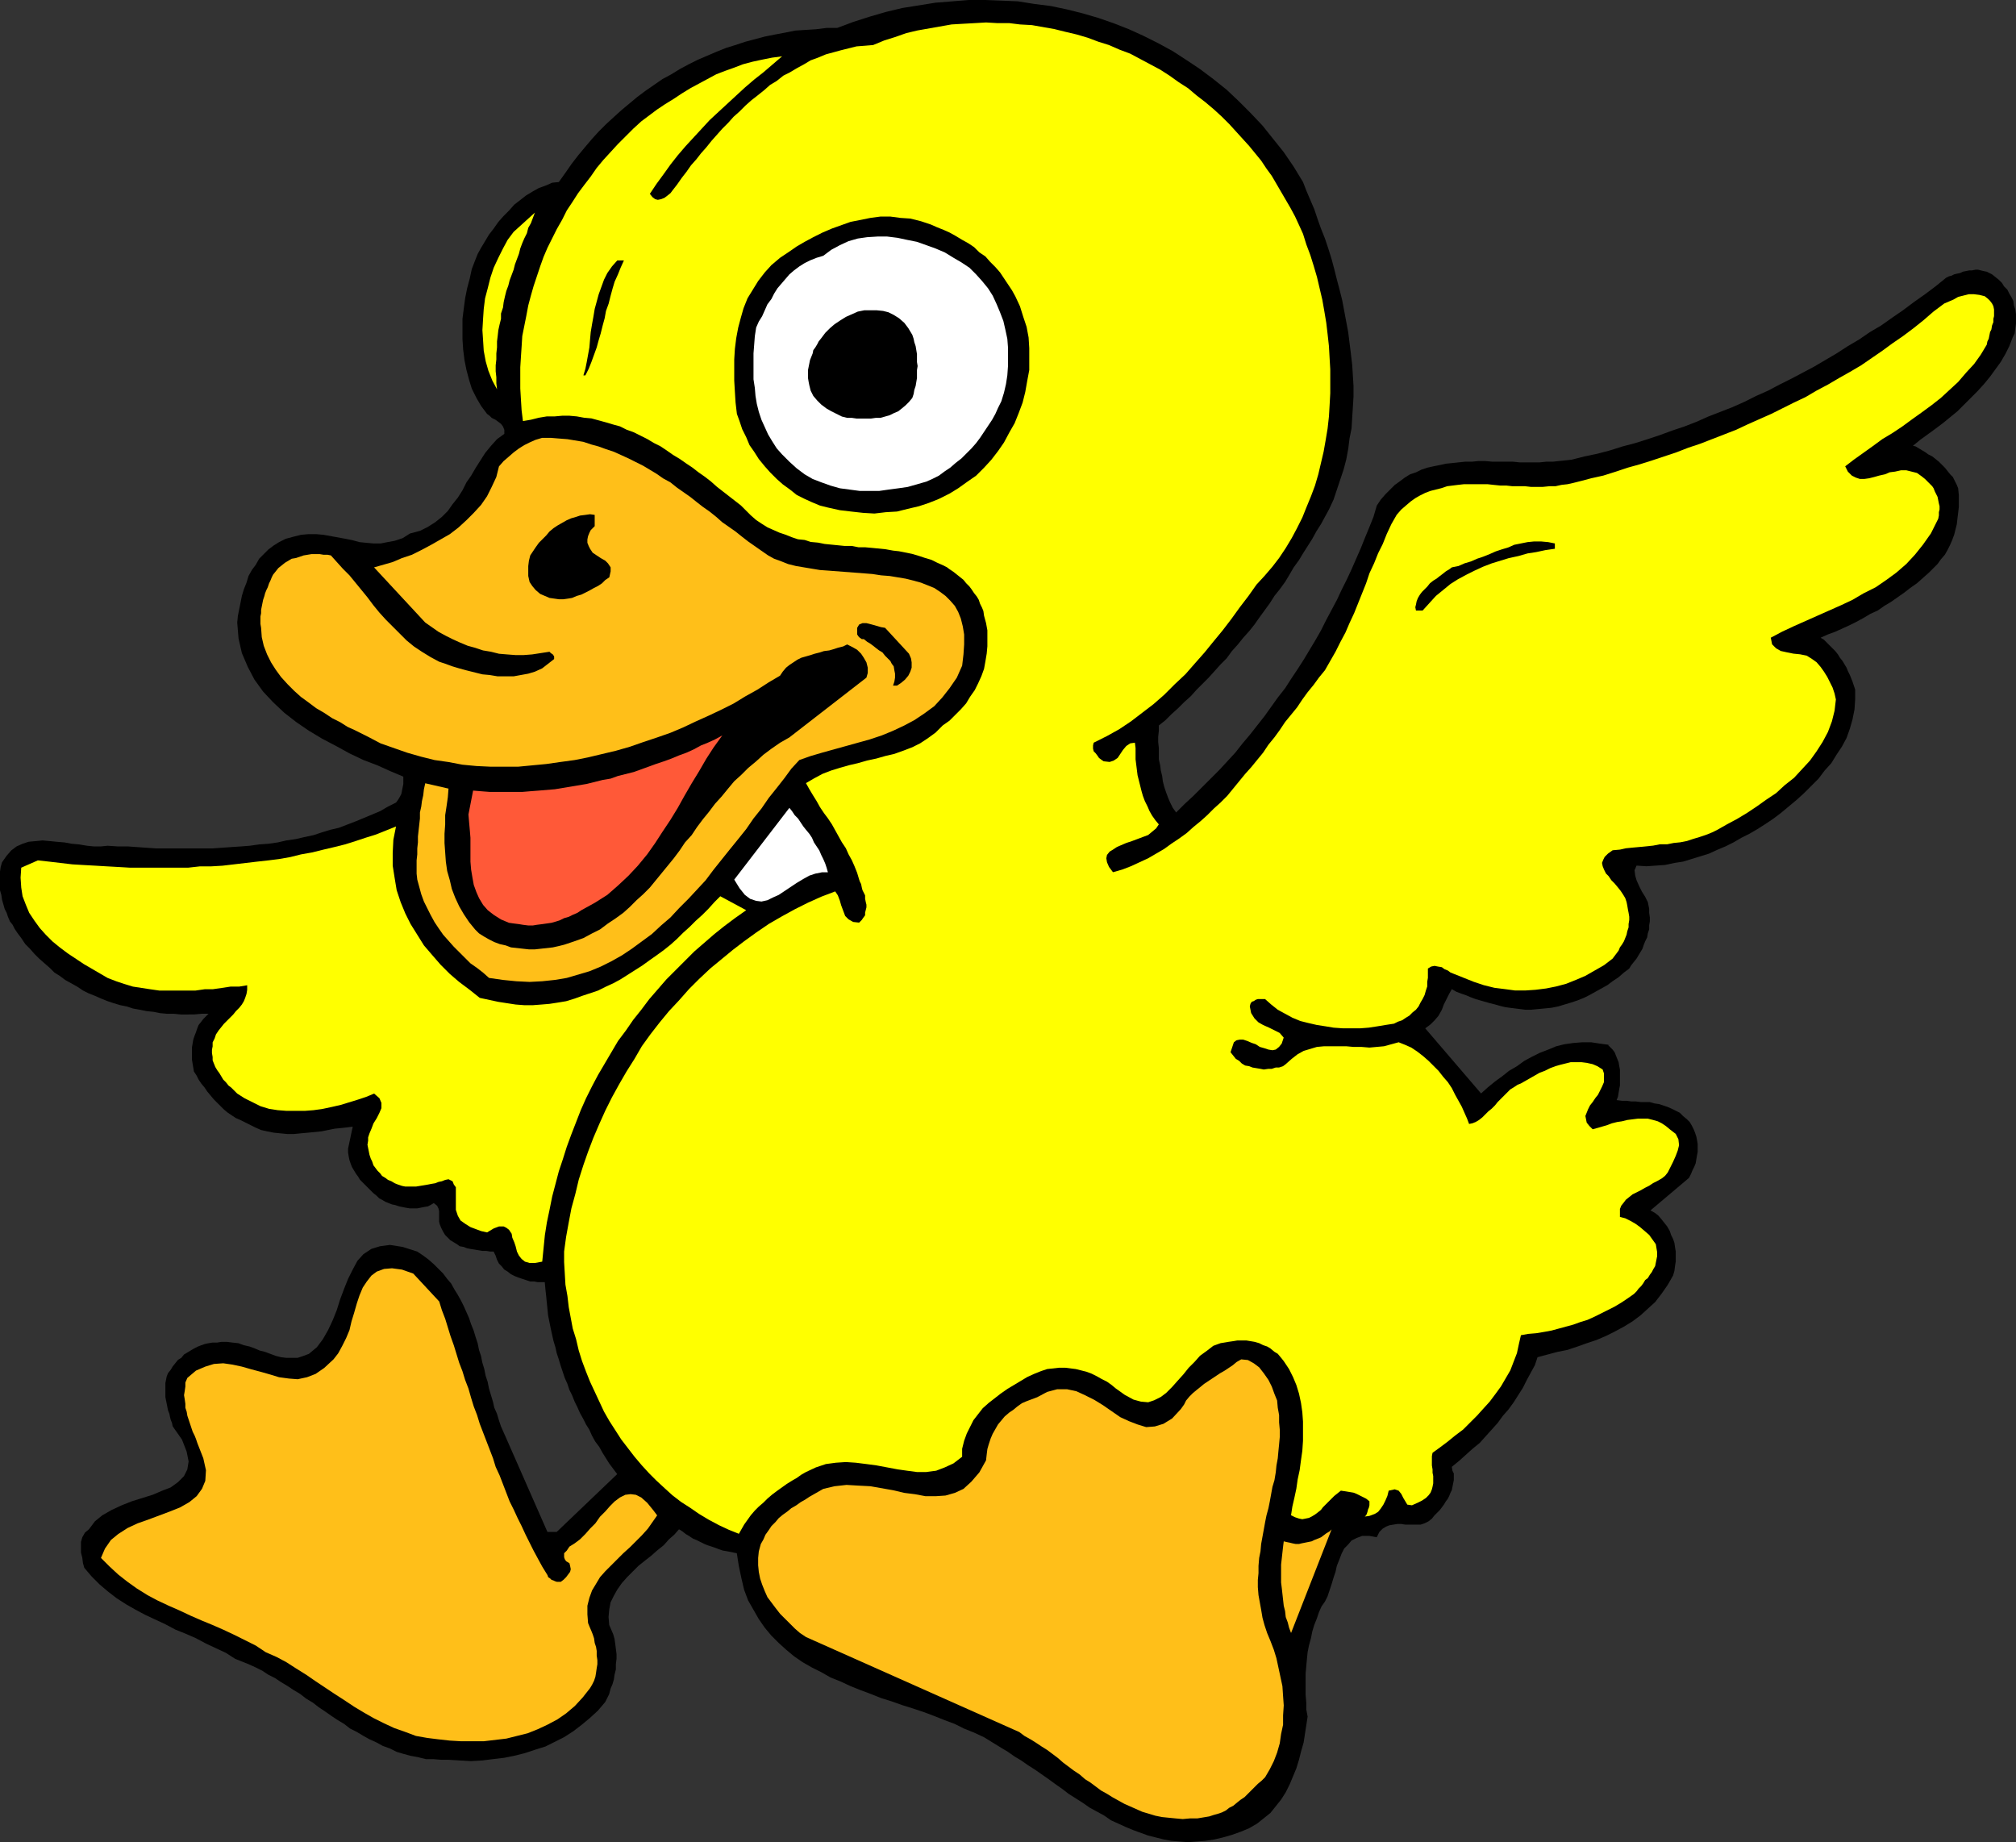
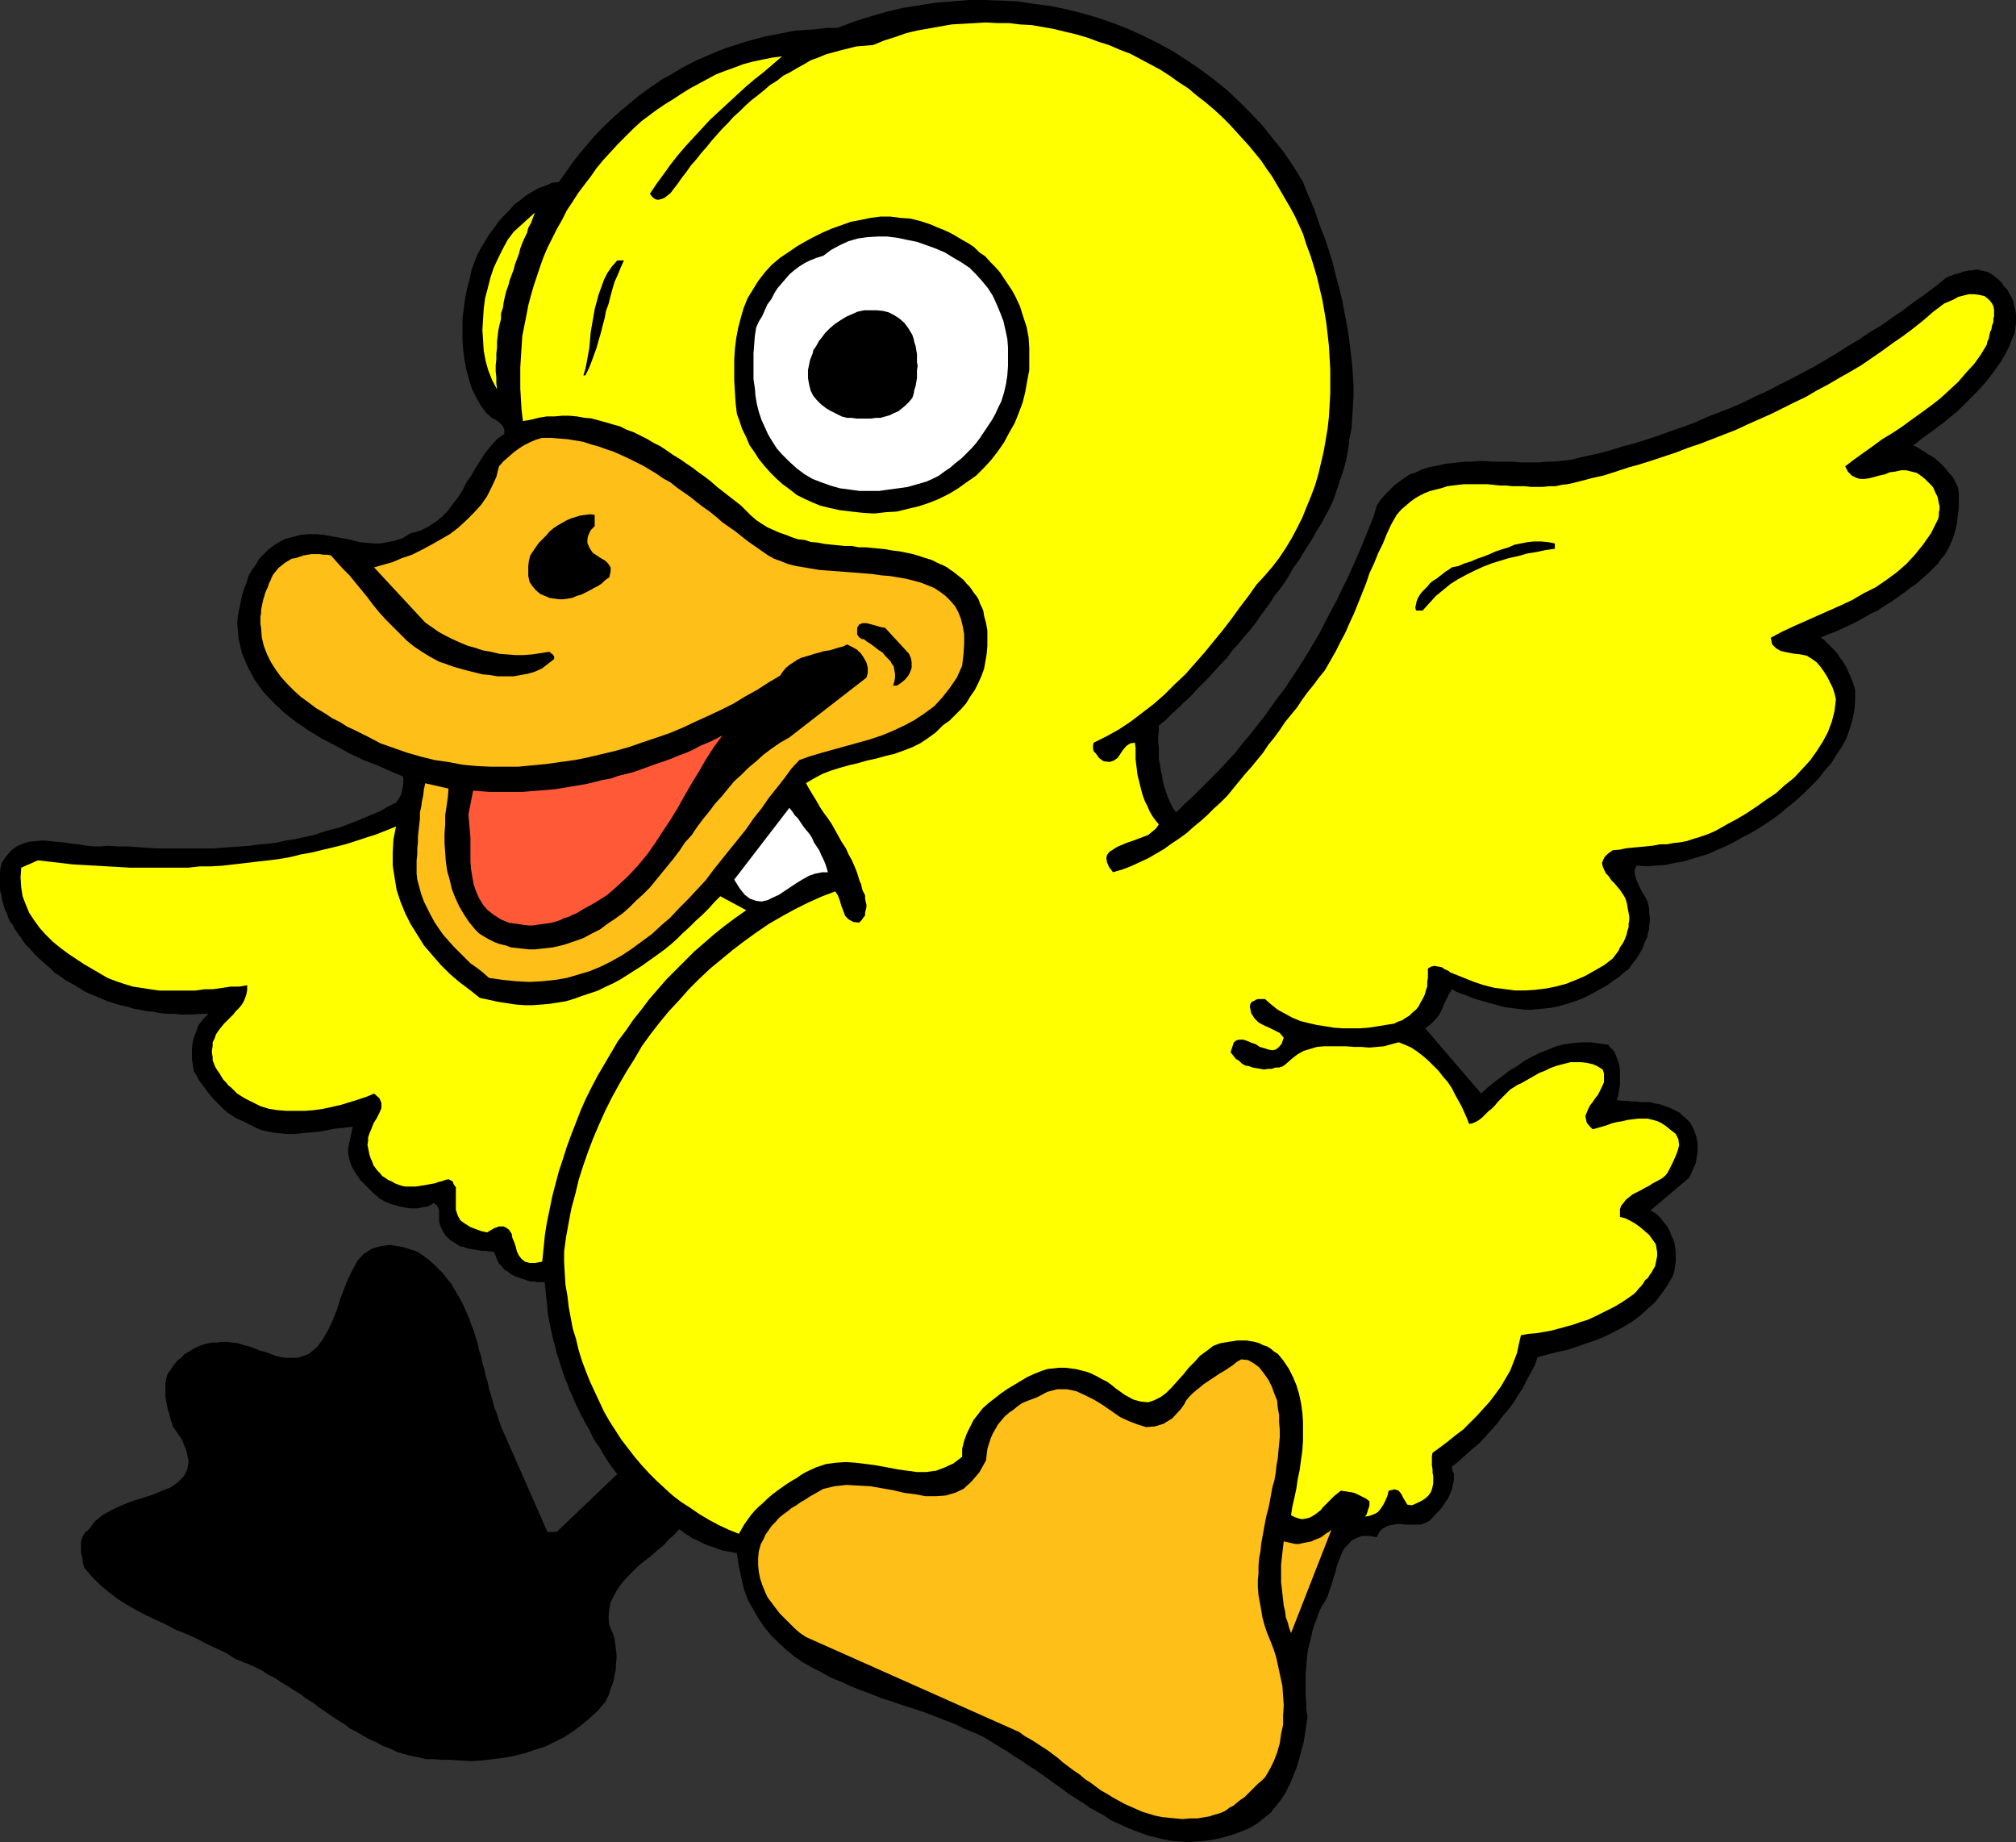
<svg xmlns="http://www.w3.org/2000/svg" xmlns:ns1="http://sodipodi.sourceforge.net/DTD/sodipodi-0.dtd" xmlns:ns2="http://www.inkscape.org/namespaces/inkscape" version="1.0" width="129.724mm" height="118.533mm" id="svg17" ns1:docname="Duck Flying 1.wmf">
  <rect width="100%" height="100%" fill="#333333" stroke="none" />
  <ns1:namedview id="namedview17" pagecolor="#ffffff" bordercolor="#000000" borderopacity="0.25" ns2:showpageshadow="2" ns2:pageopacity="0.0" ns2:pagecheckerboard="0" ns2:deskcolor="#d1d1d1" ns2:document-units="mm" />
  <defs id="defs1">
    <pattern id="WMFhbasepattern" patternUnits="userSpaceOnUse" width="6" height="6" x="0" y="0" />
  </defs>
  <path style="fill:#000000;fill-opacity:1;fill-rule:evenodd;stroke:none" d="m 316.897,44.267 0.808,2.1 0.97,2.262 0.97,2.262 0.808,2.423 0.808,2.262 0.97,2.423 0.808,2.423 0.808,2.585 0.646,2.423 0.646,2.585 0.646,2.423 0.646,2.585 0.485,2.585 0.485,2.585 0.485,2.585 0.323,2.585 0.323,2.585 0.323,2.746 0.162,2.585 0.162,2.585 v 2.585 l -0.162,2.585 -0.162,2.585 -0.162,2.585 -0.485,2.423 -0.323,2.585 -0.485,2.585 -0.646,2.423 -0.808,2.423 -0.808,2.423 -0.808,2.423 -1.131,2.423 -0.97,1.777 -0.97,1.777 -1.131,1.777 -0.97,1.777 -1.131,1.777 -1.131,1.777 -0.97,1.616 -1.293,1.777 -1.131,1.939 -0.97,1.616 -1.293,1.777 -1.293,1.616 -1.131,1.777 -1.293,1.777 -1.293,1.777 -1.131,1.616 -1.293,1.616 -1.454,1.616 -1.293,1.616 -1.454,1.616 -1.293,1.777 -1.454,1.454 -1.454,1.616 -1.454,1.616 -1.454,1.454 -1.454,1.454 -1.454,1.616 -1.616,1.454 -1.454,1.454 -1.616,1.454 -1.454,1.454 -1.616,1.292 v 1.292 l -0.162,1.454 v 1.292 l 0.162,1.454 v 1.292 1.454 l 0.323,1.454 0.162,1.292 0.323,1.292 0.162,1.292 0.323,1.292 0.485,1.454 0.485,1.292 0.485,1.131 0.646,1.292 0.808,1.131 2.101,-2.1 2.101,-1.939 2.101,-2.1 2.101,-2.1 2.101,-2.1 1.939,-2.1 1.939,-2.1 1.778,-2.262 1.778,-2.1 1.778,-2.262 1.778,-2.262 1.616,-2.262 1.616,-2.262 1.778,-2.262 1.454,-2.262 1.616,-2.423 1.454,-2.262 1.454,-2.423 1.454,-2.423 1.293,-2.262 1.293,-2.585 1.293,-2.423 1.293,-2.423 1.131,-2.423 1.293,-2.585 1.131,-2.423 1.131,-2.585 1.131,-2.585 0.97,-2.423 1.131,-2.746 0.97,-2.423 0.808,-2.746 0.97,-1.454 1.131,-1.292 1.131,-1.131 1.131,-1.131 1.131,-0.808 1.293,-0.969 1.293,-0.808 1.454,-0.485 1.293,-0.646 1.454,-0.485 1.454,-0.323 1.616,-0.323 1.454,-0.323 1.616,-0.162 1.454,-0.162 1.616,-0.162 h 1.616 l 1.616,-0.162 h 1.616 l 1.778,0.162 h 1.616 1.616 1.778 l 1.616,0.162 h 1.616 1.616 1.616 l 1.616,-0.162 h 1.616 l 1.454,-0.162 1.616,-0.162 1.454,-0.162 3.232,-0.808 3.07,-0.646 3.07,-0.808 3.07,-0.969 3.07,-0.808 3.07,-0.969 2.909,-0.969 3.07,-1.131 2.909,-0.969 2.909,-1.131 2.909,-1.292 2.909,-1.131 2.909,-1.131 2.909,-1.292 2.909,-1.454 2.909,-1.292 2.747,-1.454 2.909,-1.454 2.747,-1.454 2.747,-1.454 2.747,-1.616 2.747,-1.616 2.747,-1.777 2.747,-1.616 2.586,-1.777 2.747,-1.616 2.747,-1.939 2.586,-1.777 2.586,-1.939 2.747,-1.939 2.586,-1.939 2.586,-2.1 0.646,-0.323 0.646,-0.162 0.646,-0.323 0.646,-0.162 0.808,-0.162 0.646,-0.323 0.808,-0.162 0.808,-0.162 h 0.646 l 0.808,-0.162 h 0.646 l 0.646,0.162 0.646,0.162 0.808,0.162 0.646,0.323 0.646,0.323 0.808,0.646 0.808,0.646 0.808,0.808 0.485,0.808 0.808,0.808 0.485,0.969 0.485,0.808 0.485,0.969 0.162,1.131 0.323,0.969 0.162,1.131 v 1.131 1.131 l -0.162,1.131 -0.162,1.292 -0.485,0.969 -0.808,2.1 -0.97,1.939 -1.131,1.939 -1.293,1.777 -1.293,1.777 -1.454,1.777 -1.616,1.777 -1.616,1.616 -1.616,1.616 -1.616,1.616 -1.778,1.454 -1.778,1.454 -1.939,1.454 -1.778,1.292 -1.778,1.292 -1.778,1.454 0.646,0.162 0.808,0.485 0.808,0.485 0.808,0.485 0.646,0.485 0.97,0.485 0.808,0.646 0.808,0.646 0.646,0.646 0.808,0.808 0.646,0.808 0.646,0.808 0.646,0.646 0.485,0.969 0.485,0.969 0.323,0.808 0.162,1.616 v 1.454 1.454 l -0.162,1.454 -0.162,1.292 -0.162,1.454 -0.323,1.292 -0.323,1.292 -0.485,1.292 -0.485,1.131 -0.646,1.292 -0.646,1.131 -0.97,1.131 -0.808,1.131 -0.97,0.969 -1.131,1.131 -1.454,1.292 -1.454,1.292 -1.616,1.131 -1.454,1.131 -1.616,1.131 -1.616,1.131 -1.616,0.969 -1.616,1.131 -1.778,0.808 -1.616,0.969 -1.778,0.969 -1.616,0.808 -1.778,0.808 -1.778,0.808 -1.778,0.646 -1.778,0.808 0.808,0.485 0.808,0.808 0.646,0.646 0.646,0.646 0.646,0.646 0.646,0.808 0.485,0.808 0.646,0.808 0.485,0.808 0.485,0.808 0.323,0.808 0.485,0.969 0.323,0.808 0.323,0.808 0.323,0.969 0.323,0.969 v 2.423 l -0.162,2.423 -0.485,2.423 -0.646,2.262 -0.808,2.262 -1.131,2.1 -1.293,1.939 -1.293,2.1 -1.616,1.777 -1.454,1.939 -1.778,1.777 -1.778,1.777 -1.778,1.616 -1.939,1.616 -1.939,1.616 -1.939,1.454 -1.939,1.292 -1.778,1.131 -1.939,1.131 -1.939,0.969 -1.939,1.131 -1.939,0.969 -1.939,0.808 -2.101,0.969 -2.101,0.646 -2.101,0.646 -2.101,0.646 -2.101,0.323 -2.262,0.485 -2.262,0.162 -2.262,0.162 -2.424,-0.162 -0.485,1.131 0.162,1.292 0.323,1.131 0.646,1.454 0.646,1.292 0.808,1.292 0.646,1.292 0.323,1.616 v 0.969 l 0.162,1.131 v 0.969 l -0.162,0.969 v 0.969 l -0.323,0.969 -0.162,0.969 -0.485,0.969 -0.323,0.808 -0.323,0.969 -0.485,0.808 -0.485,0.808 -0.485,0.808 -0.646,0.808 -0.646,0.808 -0.485,0.808 -1.293,0.969 -1.293,1.131 -1.454,0.969 -1.293,0.969 -1.454,0.808 -1.454,0.808 -1.454,0.808 -1.293,0.646 -1.616,0.646 -1.454,0.485 -1.616,0.485 -1.616,0.485 -1.616,0.323 -1.616,0.162 -1.778,0.162 -1.616,0.162 h -1.293 l -1.293,-0.162 -1.293,-0.162 -1.293,-0.162 -1.131,-0.162 -1.293,-0.323 -1.131,-0.323 -1.293,-0.323 -1.131,-0.323 -1.131,-0.323 -1.131,-0.323 -1.293,-0.485 -1.131,-0.485 -0.97,-0.323 -1.293,-0.485 -1.131,-0.646 -0.646,1.131 -0.646,1.292 -0.646,1.292 -0.485,1.292 -0.808,1.454 -0.97,1.131 -0.97,0.969 -1.293,0.969 13.574,15.833 1.616,-1.454 1.778,-1.454 1.778,-1.292 1.616,-1.292 1.939,-1.131 1.778,-1.292 1.778,-0.969 1.939,-0.969 2.101,-0.808 1.939,-0.808 1.939,-0.485 2.262,-0.323 2.101,-0.162 h 2.262 l 2.101,0.323 2.424,0.323 h -0.485 l 0.646,0.646 0.485,0.485 0.485,0.646 0.323,0.808 0.323,0.808 0.323,0.808 0.162,0.969 0.162,0.808 v 0.969 0.969 0.969 0.969 l -0.162,0.808 -0.162,0.969 -0.162,0.969 -0.323,0.808 1.293,0.162 h 1.131 l 1.131,0.162 h 1.131 l 1.293,0.162 h 0.97 1.131 l 1.131,0.323 1.131,0.162 0.97,0.323 0.97,0.323 1.131,0.485 0.97,0.485 0.97,0.485 0.808,0.808 0.97,0.808 0.646,0.646 0.485,0.808 0.485,0.969 0.323,0.808 0.323,0.969 0.162,0.808 0.162,0.969 v 0.808 1.131 l -0.162,0.808 -0.162,0.969 -0.162,0.969 -0.323,0.808 -0.485,0.969 -0.323,0.808 -0.485,0.969 -9.373,7.916 1.131,0.646 0.808,0.646 0.808,0.969 0.646,0.808 0.646,0.808 0.646,1.131 0.323,0.969 0.485,0.969 0.323,0.969 0.162,1.131 0.162,0.969 v 1.292 1.131 l -0.162,0.969 -0.162,1.292 -0.323,1.131 -1.293,2.262 -1.454,2.1 -1.616,2.1 -1.778,1.616 -1.778,1.616 -1.939,1.454 -2.101,1.292 -2.101,1.131 -2.262,1.131 -2.262,0.969 -2.424,0.808 -2.262,0.808 -2.424,0.808 -2.424,0.485 -2.424,0.646 -2.424,0.646 -0.646,1.939 -0.97,1.777 -0.97,1.777 -0.97,1.939 -1.131,1.777 -1.131,1.777 -1.293,1.777 -1.293,1.454 -1.293,1.777 -1.454,1.616 -1.454,1.616 -1.454,1.616 -1.778,1.454 -1.616,1.454 -1.616,1.454 -1.778,1.454 0.162,0.969 0.323,0.646 v 0.808 0.808 l -0.162,0.808 -0.162,0.808 -0.162,0.808 -0.323,0.646 -0.323,0.808 -0.323,0.646 -0.485,0.646 -0.485,0.808 -0.485,0.646 -0.485,0.646 -0.646,0.646 -0.646,0.646 -0.646,0.808 -0.808,0.646 -0.97,0.485 -0.97,0.323 h -0.808 -0.97 -0.97 -0.97 l -0.97,-0.162 h -0.97 l -0.97,0.162 -0.97,0.162 -0.808,0.323 -0.808,0.485 -0.808,0.808 -0.646,1.292 -1.778,-0.323 h -1.778 l -1.293,0.485 -1.293,0.646 -0.808,0.969 -0.97,0.969 -0.646,1.292 -0.485,1.292 -0.646,1.616 -0.323,1.454 -0.485,1.454 -0.485,1.616 -0.485,1.454 -0.485,1.454 -0.646,1.292 -0.808,1.131 -0.646,1.454 -0.485,1.454 -0.646,1.616 -0.485,1.616 -0.323,1.616 -0.485,1.777 -0.323,1.616 -0.162,1.616 -0.162,1.777 -0.162,1.777 v 1.777 1.616 1.777 l 0.162,1.939 v 1.616 l 0.323,1.777 -0.323,2.1 -0.323,2.1 -0.323,2.1 -0.646,2.262 -0.485,1.939 -0.646,2.1 -0.808,1.939 -0.808,1.939 -0.97,1.939 -1.131,1.777 -1.293,1.616 -1.293,1.616 -1.616,1.292 -1.616,1.292 -1.939,1.131 -1.939,0.808 -2.262,0.808 -2.262,0.646 -2.101,0.485 -2.101,0.323 -2.101,0.162 -2.101,0.162 -1.939,-0.162 -2.101,-0.162 -1.778,-0.323 -1.939,-0.485 -1.939,-0.485 -1.778,-0.646 -1.778,-0.646 -1.939,-0.808 -1.778,-0.808 -1.778,-0.808 -1.616,-1.131 -1.778,-0.969 -1.778,-0.969 -1.616,-1.131 -1.778,-1.131 -1.778,-1.131 -1.454,-1.131 -1.616,-1.131 -1.778,-1.292 -1.616,-1.131 -1.616,-1.131 -1.778,-1.131 -1.616,-1.131 -1.616,-0.969 -1.616,-1.131 -1.616,-0.969 -2.101,-1.292 -2.101,-1.292 -2.424,-1.131 -2.424,-0.969 -2.262,-1.131 -2.586,-0.969 -2.424,-0.969 -2.586,-0.969 -2.424,-0.808 -2.586,-0.808 -2.747,-0.969 -2.586,-0.808 -2.424,-0.969 -2.586,-0.969 -2.424,-0.969 -2.424,-1.131 -2.424,-0.969 -2.262,-1.292 -2.262,-1.131 -2.262,-1.292 -2.101,-1.454 -1.939,-1.616 -1.778,-1.616 -1.778,-1.777 -1.616,-1.939 -1.454,-2.1 -1.293,-2.262 -1.293,-2.262 -0.97,-2.585 -0.646,-2.746 -0.646,-3.07 -0.485,-3.07 -0.808,-0.162 -0.808,-0.162 -0.808,-0.162 -0.97,-0.162 -0.97,-0.323 -0.808,-0.323 -0.97,-0.323 -0.97,-0.323 -0.808,-0.323 -0.97,-0.485 -0.97,-0.485 -0.808,-0.323 -0.97,-0.646 -0.808,-0.485 -0.808,-0.646 -0.808,-0.485 -1.131,1.292 -1.293,1.131 -1.293,1.454 -1.616,1.292 -1.454,1.292 -1.454,1.131 -1.616,1.292 -1.454,1.454 -1.293,1.292 -1.293,1.454 -1.131,1.616 -0.808,1.454 -0.808,1.616 -0.323,1.777 -0.162,1.777 0.162,1.939 0.485,1.131 0.485,1.131 0.323,1.131 0.162,1.131 0.162,1.292 0.162,1.292 v 1.131 l -0.162,1.292 v 1.292 l -0.323,1.292 -0.162,1.131 -0.323,1.131 -0.485,1.131 -0.323,1.292 -0.485,0.969 -0.485,0.969 -1.778,2.1 -1.939,1.777 -1.939,1.616 -2.101,1.616 -2.262,1.454 -2.262,1.131 -2.262,1.131 -2.586,0.808 -2.424,0.808 -2.586,0.646 -2.424,0.485 -2.747,0.323 -2.586,0.323 -2.747,0.162 -2.747,-0.162 -2.747,-0.162 h -1.778 l -1.939,-0.162 h -1.778 l -1.939,-0.485 -1.778,-0.323 -1.778,-0.485 -1.616,-0.485 -1.616,-0.808 -1.778,-0.646 -1.454,-0.808 -1.778,-0.808 -1.454,-0.808 -1.616,-0.969 -1.616,-0.808 -1.454,-1.131 -1.616,-0.969 -1.454,-0.969 -1.616,-1.131 -1.454,-0.969 -1.454,-1.131 -1.616,-0.969 -1.454,-1.131 -1.616,-0.969 -1.454,-0.969 -1.616,-0.969 -1.454,-0.969 -1.616,-0.808 -1.454,-0.969 -1.616,-0.808 -1.778,-0.808 -1.616,-0.646 -1.616,-0.646 -2.262,-1.454 -2.424,-1.131 -2.424,-1.131 -2.424,-1.292 -2.586,-1.131 -2.424,-0.969 -2.424,-1.292 -2.424,-1.131 -2.424,-1.131 -2.424,-1.292 -2.262,-1.292 -2.262,-1.454 -2.101,-1.616 -2.101,-1.777 -1.939,-1.939 -1.778,-2.1 -0.323,-1.131 -0.162,-1.292 -0.323,-1.292 v -1.292 -1.292 l 0.323,-1.131 0.646,-1.131 0.97,-0.808 1.454,-1.939 1.778,-1.454 2.262,-1.292 2.424,-1.131 2.424,-0.969 2.586,-0.808 2.586,-0.808 2.262,-0.969 2.101,-0.808 1.778,-1.292 1.454,-1.454 0.808,-1.616 0.323,-1.939 -0.485,-2.423 -1.131,-2.908 -2.262,-3.231 -0.162,-0.808 -0.323,-0.808 -0.162,-0.646 -0.162,-0.808 -0.323,-0.808 -0.162,-0.808 -0.162,-0.808 -0.162,-0.808 -0.162,-0.808 v -0.808 -0.969 -0.808 -0.808 l 0.162,-0.808 0.162,-0.808 0.323,-0.808 0.646,-0.808 0.485,-0.808 0.646,-0.808 0.646,-0.808 0.808,-0.485 0.646,-0.808 0.808,-0.485 0.808,-0.485 0.808,-0.485 0.97,-0.485 0.808,-0.323 0.97,-0.323 0.808,-0.162 0.97,-0.162 h 1.131 l 0.97,-0.162 h 1.454 l 1.293,0.162 1.454,0.162 1.293,0.485 1.454,0.323 1.293,0.485 1.131,0.485 1.293,0.323 1.293,0.485 1.293,0.485 1.293,0.323 1.293,0.162 h 1.293 1.454 l 1.454,-0.485 1.293,-0.485 1.939,-1.616 1.454,-1.939 1.293,-2.262 1.131,-2.423 0.97,-2.423 0.808,-2.585 0.97,-2.585 0.97,-2.423 1.131,-2.262 1.131,-2.1 1.454,-1.616 1.939,-1.292 2.101,-0.646 2.424,-0.323 3.07,0.485 3.555,1.131 1.454,0.969 1.293,0.969 1.293,1.131 1.131,1.131 1.131,1.131 0.97,1.292 0.97,1.131 0.808,1.454 0.808,1.292 0.808,1.454 0.646,1.292 0.646,1.454 0.646,1.454 0.485,1.454 0.646,1.616 0.485,1.616 0.485,1.454 0.323,1.616 0.485,1.454 0.323,1.616 0.485,1.616 0.323,1.616 0.485,1.454 0.323,1.616 0.485,1.616 0.485,1.616 0.323,1.454 0.646,1.454 0.485,1.616 0.485,1.454 0.646,1.454 0.646,1.454 10.019,22.78 h 2.262 l 14.706,-14.056 -0.97,-1.292 -0.97,-1.292 -0.808,-1.292 -0.808,-1.292 -0.808,-1.454 -0.97,-1.292 -0.808,-1.454 -0.646,-1.454 -0.808,-1.292 -0.646,-1.292 -0.808,-1.454 -0.646,-1.454 -0.646,-1.292 -0.646,-1.616 -0.646,-1.292 -0.485,-1.454 -0.646,-1.454 -0.485,-1.454 -0.485,-1.454 -0.485,-1.616 -0.485,-1.454 -0.323,-1.454 -0.485,-1.616 -0.323,-1.454 -0.323,-1.454 -0.323,-1.616 -0.323,-1.616 -0.162,-1.616 -0.162,-1.616 -0.162,-1.616 -0.162,-1.454 -0.162,-1.777 h -0.808 -0.97 l -0.808,-0.162 h -0.97 l -0.97,-0.323 -0.97,-0.323 -0.97,-0.323 -0.808,-0.323 -0.97,-0.485 -0.808,-0.646 -0.808,-0.485 -0.646,-0.808 -0.646,-0.646 -0.485,-0.969 -0.323,-0.969 -0.485,-0.969 h -0.808 l -0.97,-0.162 h -0.97 l -0.97,-0.162 -0.97,-0.162 -0.97,-0.162 -0.808,-0.162 -0.808,-0.323 -0.97,-0.162 -0.646,-0.485 -0.808,-0.485 -0.808,-0.485 -0.646,-0.646 -0.646,-0.646 -0.485,-0.808 -0.485,-0.969 -0.323,-0.808 -0.162,-0.646 v -0.969 -0.808 -0.808 l -0.162,-0.646 -0.323,-0.646 -0.808,-0.646 -0.808,0.485 -0.646,0.323 -0.97,0.162 -0.808,0.162 -0.808,0.162 h -0.97 -0.808 l -0.97,-0.162 -0.808,-0.162 -0.808,-0.162 -0.97,-0.323 -0.808,-0.162 -0.808,-0.323 -0.808,-0.323 -0.808,-0.485 -0.646,-0.323 -0.646,-0.646 -0.808,-0.646 -0.646,-0.646 -0.646,-0.646 -0.646,-0.646 -0.646,-0.646 -0.646,-0.646 -0.485,-0.808 -0.485,-0.646 -0.485,-0.808 -0.485,-0.808 -0.323,-0.808 -0.323,-0.969 -0.162,-0.808 -0.162,-0.969 v -0.969 l 1.131,-5.331 -1.293,0.162 -1.454,0.162 -1.616,0.162 -1.616,0.323 -1.616,0.323 -1.616,0.162 -1.616,0.162 -1.778,0.162 -1.616,0.162 h -1.778 l -1.616,-0.162 -1.616,-0.162 -1.616,-0.323 -1.454,-0.323 -1.454,-0.646 -1.616,-0.808 -0.97,-0.485 -0.97,-0.485 -1.131,-0.485 -0.97,-0.646 -0.97,-0.646 -0.97,-0.808 -0.808,-0.808 -0.808,-0.808 -0.808,-0.808 -0.808,-0.969 -0.808,-0.969 -0.646,-0.969 -0.808,-0.969 -0.646,-0.969 -0.485,-0.969 -0.646,-0.969 -0.162,-0.969 -0.162,-0.969 -0.162,-0.969 v -0.969 -0.969 -0.969 l 0.162,-0.969 0.162,-0.969 0.323,-0.969 0.323,-0.808 0.323,-0.969 0.323,-0.808 0.646,-0.808 0.485,-0.646 0.646,-0.646 0.646,-0.646 h -1.616 l -1.778,0.162 H 45.733 43.955 l -1.616,-0.162 h -1.616 l -1.778,-0.162 -1.616,-0.323 -1.616,-0.162 -1.616,-0.323 -1.778,-0.323 -1.454,-0.485 -1.616,-0.323 -1.616,-0.485 -1.454,-0.485 -1.616,-0.646 -1.454,-0.646 -1.616,-0.646 -1.293,-0.646 -1.454,-0.969 -1.454,-0.808 -1.454,-0.808 -1.293,-0.969 -1.293,-0.808 -1.131,-1.131 -1.293,-1.131 -1.293,-1.131 L 8.403,231.997 7.272,230.705 6.141,229.574 5.171,228.12 4.202,226.827 3.555,225.858 3.07,224.889 2.424,224.081 1.939,222.95 1.616,221.981 1.131,221.011 0.808,219.88 0.485,218.749 0.323,217.618 0,216.488 v -0.969 -1.131 -1.292 -1.131 l 0.162,-1.131 0.323,-1.131 1.131,-1.616 1.131,-1.292 1.293,-0.969 1.454,-0.646 1.454,-0.485 1.778,-0.162 1.616,-0.162 1.778,0.162 1.616,0.162 1.939,0.162 1.778,0.323 1.778,0.162 1.939,0.323 1.616,0.162 h 1.778 l 1.616,-0.162 2.424,0.162 h 2.424 l 2.262,0.162 2.262,0.162 2.424,0.162 h 2.262 2.262 2.424 2.262 2.262 2.262 l 2.262,-0.162 2.262,-0.162 2.424,-0.162 2.101,-0.162 2.262,-0.323 2.262,-0.162 2.262,-0.323 2.101,-0.485 2.262,-0.323 2.101,-0.485 2.262,-0.485 1.939,-0.646 2.101,-0.646 2.101,-0.485 2.101,-0.808 2.101,-0.808 1.939,-0.808 1.939,-0.808 1.939,-0.808 1.939,-1.131 1.939,-0.969 0.485,-0.646 0.485,-0.808 0.323,-0.646 0.162,-0.808 0.162,-0.808 0.162,-0.808 v -0.969 -0.808 l -3.07,-1.292 -3.232,-1.454 -3.394,-1.292 -3.394,-1.616 -3.232,-1.777 -3.394,-1.777 -3.232,-1.939 -3.07,-2.1 -2.909,-2.262 -2.747,-2.585 -2.424,-2.585 -2.101,-2.908 -1.616,-3.07 -1.454,-3.393 -0.808,-3.554 -0.323,-3.877 0.162,-1.616 0.323,-1.616 0.323,-1.616 0.323,-1.616 0.485,-1.616 0.646,-1.616 0.485,-1.616 0.808,-1.454 0.97,-1.292 0.808,-1.454 1.131,-1.131 1.131,-1.131 1.293,-0.969 1.293,-0.808 1.616,-0.808 1.778,-0.485 1.939,-0.485 1.778,-0.162 h 1.939 l 1.778,0.162 1.778,0.323 1.778,0.323 1.778,0.323 1.616,0.323 1.778,0.485 1.616,0.162 1.778,0.162 h 1.778 l 1.616,-0.323 1.778,-0.323 1.939,-0.646 1.778,-1.131 2.424,-0.646 1.939,-0.969 1.778,-1.131 1.616,-1.292 1.454,-1.454 1.131,-1.616 1.293,-1.616 1.131,-1.777 0.97,-1.939 1.131,-1.616 1.131,-1.939 1.131,-1.777 1.131,-1.777 1.454,-1.777 1.454,-1.616 1.778,-1.292 v -0.969 l -0.323,-0.808 -0.485,-0.646 -0.646,-0.485 -0.646,-0.485 -0.97,-0.485 -0.485,-0.485 -0.646,-0.485 -1.454,-1.939 -1.131,-1.939 -1.131,-2.262 -0.646,-2.1 -0.646,-2.423 -0.485,-2.423 -0.323,-2.585 -0.162,-2.423 V 79.971 77.548 l 0.323,-2.585 0.323,-2.423 0.485,-2.423 0.646,-2.423 0.485,-2.262 0.808,-2.1 0.646,-1.616 0.808,-1.454 0.97,-1.616 0.97,-1.616 1.131,-1.454 1.131,-1.616 1.293,-1.454 1.293,-1.292 1.293,-1.454 1.454,-1.131 1.454,-1.131 1.616,-0.969 1.454,-0.808 1.778,-0.646 1.454,-0.646 1.616,-0.162 1.616,-2.262 1.454,-2.1 1.616,-2.1 1.616,-1.939 1.778,-2.1 1.616,-1.777 1.778,-1.777 1.939,-1.777 1.778,-1.616 1.939,-1.616 1.939,-1.616 1.939,-1.454 2.101,-1.454 2.101,-1.454 2.101,-1.131 2.101,-1.292 2.101,-1.131 2.262,-1.131 2.262,-0.969 2.262,-0.969 2.424,-0.969 2.101,-0.646 2.424,-0.808 2.424,-0.646 2.424,-0.646 2.424,-0.485 2.586,-0.485 2.424,-0.485 2.424,-0.162 2.586,-0.162 2.586,-0.323 h 2.586 l 3.878,-1.454 4.04,-1.292 3.878,-1.131 4.04,-0.969 4.04,-0.646 4.04,-0.646 4.04,-0.323 L 235.613,0 h 4.04 l 4.04,0.162 3.878,0.162 4.04,0.646 3.878,0.485 3.878,0.808 3.878,0.969 3.878,1.131 3.717,1.292 3.717,1.454 3.555,1.616 3.555,1.777 3.555,1.939 3.232,2.1 3.394,2.262 3.232,2.423 3.232,2.585 2.909,2.746 2.909,2.908 2.909,3.07 2.586,3.231 2.586,3.231 2.424,3.554 z" id="path1" />
  <path style="fill:#ffff00;fill-opacity:1;fill-rule:evenodd;stroke:none" d="m 316.897,56.868 0.808,2.585 0.97,2.585 0.808,2.585 0.808,2.746 0.646,2.746 0.646,2.746 0.485,2.746 0.485,2.908 0.323,2.746 0.323,2.908 0.162,2.908 0.162,2.746 v 3.07 2.746 l -0.162,2.908 -0.162,2.746 -0.323,2.908 -0.485,2.908 -0.485,2.746 -0.646,2.746 -0.646,2.746 -0.808,2.746 -0.97,2.585 -1.131,2.746 -0.97,2.423 -1.293,2.585 -1.293,2.423 -1.454,2.423 -1.616,2.423 -1.616,2.1 -1.939,2.262 -1.939,2.1 -1.939,2.746 -2.101,2.746 -2.101,2.908 -2.101,2.746 -2.262,2.746 -2.101,2.585 -2.424,2.746 -2.262,2.585 -2.586,2.423 -2.586,2.585 -2.586,2.262 -2.747,2.1 -2.747,2.1 -2.909,1.939 -2.909,1.616 -3.232,1.616 -0.162,0.646 v 0.808 l 0.162,0.646 0.485,0.485 0.485,0.646 0.323,0.485 0.646,0.485 0.485,0.323 1.454,0.162 0.97,-0.323 0.97,-0.646 0.646,-0.969 0.646,-0.969 0.808,-0.969 0.97,-0.646 1.131,-0.162 0.162,1.292 v 1.292 1.454 l 0.162,1.292 0.162,1.292 0.162,1.292 0.323,1.292 0.323,1.292 0.323,1.292 0.323,1.131 0.485,1.292 0.646,1.292 0.485,1.131 0.646,1.131 0.808,1.131 0.808,0.969 -0.646,0.969 -0.97,0.808 -0.97,0.808 -1.293,0.485 -1.293,0.485 -1.293,0.485 -1.454,0.485 -1.131,0.485 -1.131,0.485 -0.97,0.646 -0.808,0.485 -0.646,0.808 -0.162,0.808 0.162,0.969 0.485,1.131 0.97,1.292 2.262,-0.646 2.101,-0.808 2.101,-0.969 2.101,-0.969 1.939,-1.131 1.939,-1.131 1.778,-1.292 1.939,-1.292 1.778,-1.292 1.616,-1.454 1.778,-1.454 1.616,-1.454 1.616,-1.616 1.616,-1.454 1.616,-1.616 1.454,-1.777 1.454,-1.777 1.454,-1.777 1.454,-1.616 1.454,-1.777 1.454,-1.777 1.293,-1.939 1.454,-1.777 1.293,-1.777 1.293,-1.939 1.454,-1.777 1.454,-1.777 1.293,-1.939 1.293,-1.777 1.454,-1.777 1.293,-1.777 1.454,-1.777 1.293,-2.262 1.293,-2.262 1.131,-2.262 1.293,-2.423 0.97,-2.262 1.131,-2.423 0.97,-2.423 0.97,-2.423 0.97,-2.423 0.808,-2.423 1.131,-2.423 0.97,-2.423 1.131,-2.262 0.97,-2.423 1.131,-2.423 1.293,-2.262 1.131,-1.292 1.131,-0.969 1.131,-0.969 1.131,-0.808 1.131,-0.646 1.293,-0.646 1.293,-0.485 1.293,-0.323 1.293,-0.323 1.454,-0.485 1.293,-0.162 1.293,-0.162 1.454,-0.162 h 1.454 1.454 1.454 1.454 l 1.454,0.162 1.616,0.162 h 1.454 l 1.454,0.162 h 1.616 1.454 l 1.454,0.162 h 1.616 1.293 l 1.616,-0.162 h 1.454 l 1.454,-0.323 1.454,-0.162 1.454,-0.323 1.293,-0.323 3.07,-0.808 2.909,-0.646 3.07,-0.969 2.909,-0.969 2.909,-0.808 3.07,-0.969 2.909,-0.969 2.909,-0.969 2.909,-1.131 2.909,-0.969 2.909,-1.131 2.909,-1.131 2.909,-1.131 2.747,-1.292 2.909,-1.292 2.909,-1.292 2.586,-1.292 2.909,-1.454 2.747,-1.292 2.747,-1.616 2.747,-1.454 2.747,-1.616 2.586,-1.454 2.747,-1.616 2.586,-1.777 2.586,-1.777 2.424,-1.777 2.586,-1.777 2.586,-1.939 2.424,-1.939 2.424,-2.1 2.586,-1.939 1.131,-0.485 1.131,-0.485 1.131,-0.646 1.293,-0.323 1.293,-0.323 h 1.293 l 1.293,0.162 1.293,0.323 0.808,0.646 0.485,0.485 0.485,0.646 0.323,0.646 0.162,0.808 v 0.808 0.808 l -0.162,0.646 v 0.808 l -0.323,0.808 -0.162,0.969 -0.323,0.646 -0.162,0.808 -0.162,0.808 -0.323,0.646 -0.162,0.808 -1.454,2.423 -1.616,2.262 -1.939,2.1 -1.939,2.262 -2.101,1.939 -2.101,1.939 -2.262,1.777 -2.424,1.777 -2.262,1.616 -2.424,1.777 -2.424,1.616 -2.424,1.454 -2.424,1.777 -2.262,1.616 -2.262,1.616 -2.101,1.616 0.646,1.292 0.97,0.969 0.97,0.485 0.97,0.323 h 1.131 l 1.131,-0.162 1.293,-0.323 1.131,-0.323 1.454,-0.323 1.131,-0.485 1.293,-0.162 1.454,-0.323 h 1.293 l 1.293,0.323 1.293,0.323 1.131,0.808 0.808,0.646 0.485,0.485 0.646,0.646 0.646,0.646 0.323,0.485 0.323,0.808 0.323,0.646 0.323,0.646 0.162,0.808 0.162,0.808 0.162,0.646 v 0.808 l -0.162,0.646 v 0.808 l -0.162,0.808 -0.323,0.646 -1.454,2.908 -1.939,2.746 -1.939,2.423 -2.101,2.262 -2.424,2.1 -2.424,1.777 -2.586,1.777 -2.909,1.454 -2.747,1.616 -2.747,1.292 -2.909,1.292 -2.909,1.292 -2.909,1.292 -2.909,1.292 -2.747,1.292 -2.747,1.454 0.323,1.616 0.97,0.969 1.131,0.646 1.454,0.323 1.616,0.323 1.616,0.162 1.616,0.323 1.293,0.808 1.131,0.808 0.97,1.131 0.808,1.131 0.808,1.292 0.646,1.292 0.646,1.292 0.485,1.454 0.323,1.454 -0.323,2.746 -0.646,2.585 -0.97,2.585 -1.293,2.423 -1.454,2.262 -1.616,2.262 -1.939,2.1 -1.939,2.1 -2.262,1.777 -2.101,1.939 -2.424,1.616 -2.262,1.616 -2.424,1.616 -2.424,1.454 -2.424,1.292 -2.262,1.292 -1.293,0.646 -1.616,0.646 -1.454,0.485 -1.616,0.485 -1.454,0.485 -1.616,0.323 -1.616,0.162 -1.616,0.323 h -1.778 l -1.616,0.323 -1.616,0.162 -1.616,0.162 -1.778,0.162 -1.616,0.162 -1.454,0.323 -1.778,0.162 -1.131,0.808 -0.808,0.808 -0.323,0.646 -0.323,0.808 0.162,0.808 0.323,0.808 0.485,0.969 0.646,0.646 0.646,0.969 0.808,0.808 0.808,0.969 0.646,0.808 0.646,0.969 0.485,0.808 0.323,0.969 0.162,0.808 0.162,0.969 0.162,0.808 0.162,0.969 v 0.808 l -0.162,0.969 v 0.808 l -0.323,0.969 -0.162,0.808 -0.323,0.808 -0.323,0.808 -0.485,0.808 -0.485,0.646 -0.323,0.808 -0.485,0.646 -0.485,0.646 -0.485,0.646 -2.101,1.616 -2.262,1.292 -2.262,1.292 -2.262,0.969 -2.424,0.969 -2.424,0.646 -2.424,0.485 -2.586,0.323 -2.424,0.162 h -2.586 l -2.424,-0.323 -2.586,-0.323 -2.586,-0.646 -2.424,-0.808 -2.424,-0.969 -2.424,-0.969 -0.808,-0.323 -0.646,-0.485 -0.808,-0.323 -0.646,-0.485 -0.97,-0.162 -0.808,-0.162 -0.808,0.162 -0.808,0.485 v 0.969 1.292 l -0.162,0.969 v 1.131 l -0.323,0.969 -0.323,1.131 -0.485,0.969 -0.485,0.808 -0.485,0.969 -0.646,0.808 -0.808,0.646 -0.808,0.808 -0.808,0.485 -0.97,0.646 -0.97,0.323 -0.97,0.485 -2.101,0.323 -1.939,0.323 -2.101,0.323 -2.101,0.162 h -2.262 -1.939 l -2.262,-0.162 -1.939,-0.323 -2.101,-0.323 -2.101,-0.485 -1.939,-0.485 -1.939,-0.808 -1.778,-0.969 -1.778,-0.969 -1.616,-1.292 -1.454,-1.292 h -0.646 -0.485 -0.646 l -0.485,0.162 -0.485,0.323 -0.485,0.162 -0.323,0.485 -0.162,0.646 0.323,1.616 0.808,1.292 0.97,0.969 1.131,0.646 1.454,0.646 1.293,0.646 1.293,0.646 0.97,1.131 -0.485,1.454 -0.646,0.808 -0.808,0.646 -0.808,0.162 -0.97,-0.162 -0.97,-0.323 -1.131,-0.323 -0.97,-0.646 -0.97,-0.323 -1.131,-0.485 -0.97,-0.323 h -0.808 l -0.808,0.162 -0.646,0.485 -0.323,0.969 -0.485,1.454 0.646,0.808 0.646,0.808 0.808,0.485 0.646,0.646 0.808,0.485 0.97,0.162 0.808,0.323 0.97,0.162 0.97,0.162 0.808,0.162 1.131,-0.162 h 0.808 l 0.97,-0.323 h 0.808 l 0.97,-0.323 0.646,-0.485 1.454,-1.292 1.454,-1.131 1.454,-0.808 1.616,-0.485 1.616,-0.485 1.778,-0.162 h 1.778 1.778 1.778 l 1.778,0.162 h 1.939 l 1.939,0.162 1.778,-0.162 1.778,-0.162 1.778,-0.485 1.778,-0.485 1.616,0.646 1.454,0.646 1.454,0.969 1.454,1.131 1.293,1.131 1.293,1.292 1.131,1.131 1.131,1.454 1.131,1.292 0.97,1.454 0.808,1.616 0.808,1.454 0.808,1.454 0.646,1.454 0.646,1.454 0.485,1.292 0.808,-0.162 0.808,-0.323 0.808,-0.485 0.808,-0.646 0.646,-0.646 0.808,-0.808 0.808,-0.646 0.808,-0.808 0.646,-0.808 0.808,-0.808 0.808,-0.808 0.646,-0.646 0.808,-0.808 0.808,-0.485 0.97,-0.646 0.808,-0.323 1.131,-0.646 1.131,-0.646 1.131,-0.646 1.131,-0.646 1.293,-0.485 1.293,-0.646 1.293,-0.485 1.131,-0.323 1.293,-0.323 1.293,-0.323 h 1.293 1.293 l 1.293,0.162 1.454,0.323 1.131,0.485 1.293,0.808 0.323,0.969 v 1.131 0.969 l -0.485,1.131 -0.485,0.969 -0.485,0.969 -0.646,0.808 -0.646,0.969 -0.646,0.808 -0.485,0.969 -0.323,0.808 -0.323,0.808 0.162,0.808 0.162,0.808 0.646,0.808 0.808,0.808 1.131,-0.323 1.131,-0.323 1.131,-0.323 1.293,-0.485 1.293,-0.323 1.131,-0.162 1.293,-0.323 1.293,-0.162 1.293,-0.162 h 1.293 1.131 l 1.293,0.323 1.131,0.323 0.97,0.485 0.97,0.646 0.97,0.808 1.454,1.131 0.646,1.292 0.162,1.454 -0.323,1.292 -0.485,1.292 -0.646,1.454 -0.646,1.292 -0.646,1.292 -0.646,0.808 -0.808,0.646 -1.131,0.646 -0.97,0.485 -0.97,0.646 -0.97,0.485 -1.131,0.646 -0.97,0.485 -0.97,0.485 -0.808,0.646 -0.808,0.646 -0.485,0.646 -0.646,0.808 -0.323,0.808 v 0.969 0.969 l 1.293,0.323 1.293,0.646 1.131,0.646 1.131,0.808 1.131,0.969 1.131,0.969 0.808,1.131 0.808,1.131 0.162,0.969 0.162,0.969 v 0.969 l -0.162,0.808 -0.162,0.808 -0.162,0.808 -0.485,0.808 -0.323,0.646 -0.485,0.646 -0.485,0.808 -0.646,0.485 -0.485,0.808 -0.485,0.646 -0.646,0.646 -0.485,0.646 -0.646,0.646 -1.616,1.131 -1.454,0.969 -1.616,0.969 -1.616,0.808 -1.616,0.808 -1.616,0.808 -1.778,0.808 -1.616,0.485 -1.778,0.646 -1.778,0.485 -1.778,0.485 -1.778,0.485 -1.778,0.323 -1.939,0.323 -1.939,0.162 -1.778,0.323 -0.485,2.1 -0.485,2.262 -0.808,2.1 -0.808,2.1 -1.131,1.939 -1.131,1.939 -1.293,1.777 -1.454,1.939 -1.616,1.777 -1.454,1.616 -1.778,1.777 -1.616,1.616 -1.939,1.454 -1.778,1.454 -1.939,1.454 -1.778,1.292 -0.162,0.808 v 0.646 0.969 0.646 l 0.162,0.969 v 0.808 l 0.162,0.808 v 0.969 0.808 l -0.162,0.808 -0.162,0.646 -0.323,0.808 -0.485,0.646 -0.646,0.646 -0.97,0.646 -0.97,0.485 -1.454,0.646 -1.131,-0.162 -0.485,-0.808 -0.485,-0.808 -0.485,-0.969 -0.646,-0.808 -0.97,-0.323 -1.454,0.323 -0.323,1.292 -0.485,1.131 -0.485,0.969 -0.646,0.969 -0.646,0.808 -0.808,0.485 -1.293,0.485 -1.131,0.162 0.323,-0.323 0.162,-0.323 0.162,-0.485 0.162,-0.646 0.162,-0.323 0.162,-0.646 v -0.485 -0.485 l -0.808,-0.646 -0.97,-0.485 -0.646,-0.323 -0.646,-0.323 -0.808,-0.323 -0.97,-0.162 -0.97,-0.162 -1.131,-0.162 -0.808,0.646 -0.808,0.646 -0.646,0.646 -0.646,0.646 -0.646,0.646 -0.808,0.808 -0.485,0.646 -0.808,0.646 -0.646,0.485 -0.808,0.485 -0.646,0.323 -0.808,0.162 -0.808,0.162 -0.808,-0.162 -0.97,-0.323 -0.97,-0.485 0.323,-2.1 0.485,-2.1 0.485,-2.262 0.323,-2.262 0.485,-2.262 0.323,-2.423 0.323,-2.262 0.162,-2.423 v -2.262 -2.423 l -0.162,-2.262 -0.323,-2.262 -0.485,-2.262 -0.646,-2.1 -0.808,-1.939 -0.97,-1.939 -0.646,-0.969 -0.646,-0.969 -0.646,-0.808 -0.808,-0.969 -0.808,-0.485 -0.97,-0.808 -0.808,-0.485 -0.97,-0.323 -0.97,-0.485 -1.131,-0.323 -0.97,-0.162 -0.97,-0.162 h -1.131 -1.131 l -0.97,0.162 -1.131,0.162 -1.939,0.323 -1.778,0.646 -1.454,1.131 -1.778,1.292 -1.293,1.454 -1.454,1.454 -1.293,1.616 -1.454,1.616 -1.293,1.454 -1.454,1.454 -1.293,0.969 -1.616,0.808 -1.454,0.485 -1.778,-0.162 -1.778,-0.485 -2.101,-1.131 -1.131,-0.808 -1.131,-0.808 -0.97,-0.808 -1.131,-0.808 -1.293,-0.646 -1.131,-0.646 -1.293,-0.646 -1.293,-0.485 -1.293,-0.323 -1.293,-0.323 -1.293,-0.162 -1.293,-0.162 h -1.454 l -1.454,0.162 -1.454,0.162 -1.454,0.485 -1.616,0.646 -1.778,0.808 -1.616,0.969 -1.616,0.969 -1.616,0.969 -1.616,1.131 -1.454,1.131 -1.454,1.131 -1.454,1.292 -1.131,1.454 -1.131,1.454 -0.808,1.616 -0.808,1.616 -0.646,1.777 -0.485,1.939 v 1.939 l -2.101,1.616 -2.101,0.969 -2.101,0.808 -2.424,0.323 h -2.262 l -2.424,-0.323 -2.262,-0.323 -2.586,-0.485 -2.586,-0.485 -2.424,-0.323 -2.586,-0.323 -2.424,-0.162 -2.424,0.162 -2.424,0.323 -2.424,0.808 -2.424,1.131 -1.131,0.646 -1.131,0.808 -1.131,0.646 -1.293,0.808 -1.131,0.808 -1.131,0.808 -1.293,0.969 -1.131,0.969 -0.97,0.969 -1.131,0.969 -0.97,0.969 -0.97,1.131 -0.808,1.131 -0.808,1.131 -0.646,1.131 -0.646,1.131 -2.424,-0.969 -2.424,-1.131 -2.424,-1.292 -2.424,-1.454 -2.101,-1.454 -2.262,-1.454 -2.101,-1.616 -1.778,-1.616 -2.101,-1.939 -1.778,-1.777 -1.778,-1.939 -1.778,-2.1 -1.616,-2.1 -1.616,-2.1 -1.454,-2.262 -1.454,-2.262 -1.293,-2.262 -1.131,-2.423 -1.131,-2.423 -1.131,-2.423 -0.97,-2.423 -0.97,-2.585 -0.808,-2.585 -0.646,-2.746 -0.808,-2.585 -0.485,-2.585 -0.485,-2.585 -0.323,-2.746 -0.485,-2.746 -0.162,-2.746 -0.162,-2.746 v -2.585 l 0.485,-3.554 0.646,-3.554 0.646,-3.393 0.97,-3.554 0.808,-3.393 1.131,-3.554 1.131,-3.231 1.293,-3.393 1.454,-3.393 1.454,-3.231 1.616,-3.231 1.778,-3.231 1.778,-3.07 1.939,-3.07 1.778,-3.07 2.101,-2.908 2.262,-2.908 2.262,-2.746 2.424,-2.585 2.424,-2.746 2.424,-2.423 2.747,-2.585 2.747,-2.262 2.747,-2.262 2.747,-2.1 2.909,-2.1 3.07,-2.1 3.07,-1.777 3.232,-1.777 3.232,-1.616 3.232,-1.454 3.394,-1.292 0.646,0.969 0.485,1.292 0.323,1.131 0.485,1.292 0.485,1.292 0.808,0.808 1.131,0.646 1.454,0.162 0.646,-0.646 0.323,-0.485 0.485,-0.646 v -0.646 l 0.162,-0.646 0.162,-0.646 v -0.646 l -0.162,-0.646 -0.162,-0.808 v -0.808 l -0.323,-0.646 -0.323,-0.646 -0.162,-0.646 -0.162,-0.808 -0.323,-0.646 -0.162,-0.485 -0.485,-1.616 -0.646,-1.616 -0.646,-1.454 -0.808,-1.454 -0.646,-1.454 -0.97,-1.454 -0.808,-1.454 -0.808,-1.454 -0.808,-1.454 -0.97,-1.454 -0.97,-1.292 -0.97,-1.454 -0.808,-1.454 -0.808,-1.292 -0.97,-1.616 -0.808,-1.454 1.939,-1.131 2.101,-1.131 2.101,-0.808 2.101,-0.646 2.262,-0.646 2.101,-0.485 2.262,-0.646 2.262,-0.485 2.262,-0.646 2.101,-0.485 2.262,-0.808 2.101,-0.808 1.939,-0.969 1.939,-1.292 1.778,-1.292 1.778,-1.777 1.616,-1.131 1.454,-1.454 1.293,-1.292 1.293,-1.454 0.97,-1.616 1.131,-1.616 0.808,-1.616 0.808,-1.777 0.646,-1.777 0.323,-1.777 0.323,-1.939 0.162,-1.777 v -1.939 -1.939 l -0.323,-1.777 -0.485,-1.777 -0.162,-1.131 -0.323,-0.808 -0.485,-0.969 -0.323,-0.969 -0.485,-0.808 -0.646,-0.808 -0.646,-0.969 -0.485,-0.646 -0.808,-0.808 -0.646,-0.808 -0.808,-0.646 -0.808,-0.646 -0.808,-0.646 -0.97,-0.646 -0.646,-0.485 -0.97,-0.485 -1.454,-0.646 -1.293,-0.646 -1.616,-0.485 -1.454,-0.485 -1.616,-0.485 -1.616,-0.323 -1.616,-0.323 -1.454,-0.162 -1.778,-0.323 -1.616,-0.162 -1.616,-0.162 -1.778,-0.162 h -1.616 l -1.616,-0.323 h -1.778 l -1.616,-0.162 -1.616,-0.162 -1.616,-0.162 -1.616,-0.323 -1.778,-0.162 -1.454,-0.485 -1.616,-0.162 -1.454,-0.485 -1.616,-0.646 -1.454,-0.485 -1.454,-0.646 -1.454,-0.646 -1.293,-0.808 -1.454,-0.969 -1.293,-1.131 -1.131,-1.131 -1.293,-1.292 -1.454,-1.131 -1.454,-1.131 -1.454,-1.131 -1.454,-1.131 -1.454,-1.292 -1.454,-1.131 -1.616,-1.131 -1.454,-1.131 -1.454,-0.969 -1.616,-1.131 -1.616,-0.969 -1.616,-1.131 -1.454,-0.969 -1.616,-0.808 -1.616,-0.969 -1.616,-0.808 -1.616,-0.808 -1.778,-0.646 -1.616,-0.808 -1.778,-0.485 -1.616,-0.485 -1.778,-0.485 -1.778,-0.485 -1.778,-0.162 -1.778,-0.323 -1.778,-0.162 h -1.778 l -1.778,0.162 h -1.939 l -1.939,0.323 -1.939,0.485 -1.939,0.323 -0.323,-2.585 -0.162,-2.585 -0.162,-2.746 v -2.585 -2.585 l 0.162,-2.585 0.162,-2.423 0.162,-2.585 0.485,-2.423 0.485,-2.423 0.485,-2.585 0.646,-2.423 0.646,-2.262 0.808,-2.423 0.808,-2.423 0.808,-2.262 0.97,-2.262 1.131,-2.262 1.131,-2.262 1.293,-2.262 1.131,-2.262 1.293,-1.939 1.454,-2.262 1.454,-1.939 1.616,-2.1 1.454,-2.1 1.616,-1.939 1.778,-1.939 1.778,-1.939 1.778,-1.777 1.939,-1.939 1.939,-1.777 1.939,-1.454 1.939,-1.454 1.939,-1.292 2.101,-1.292 1.939,-1.292 2.101,-1.292 2.101,-1.131 2.101,-1.131 2.101,-1.131 2.101,-0.808 2.262,-0.808 2.101,-0.808 2.424,-0.646 2.262,-0.485 2.424,-0.485 2.424,-0.323 -2.262,1.939 -2.262,1.939 -2.262,1.777 -2.262,1.939 -2.101,1.939 -2.101,1.939 -2.101,1.939 -2.262,2.1 -1.939,2.1 -1.939,2.1 -1.939,2.1 -1.939,2.262 -1.778,2.262 -1.616,2.262 -1.778,2.423 -1.616,2.423 0.646,0.808 0.646,0.485 0.646,0.162 0.808,-0.162 0.808,-0.323 0.646,-0.485 0.808,-0.646 0.485,-0.646 1.131,-1.454 1.131,-1.616 1.131,-1.454 1.131,-1.616 1.293,-1.454 1.131,-1.454 1.293,-1.454 1.293,-1.616 1.293,-1.454 1.293,-1.454 1.454,-1.454 1.293,-1.454 1.454,-1.292 1.454,-1.454 1.454,-1.292 1.454,-1.131 1.616,-1.292 1.454,-1.292 1.616,-0.969 1.616,-1.292 1.616,-0.808 1.616,-0.969 1.778,-0.969 1.616,-0.969 1.778,-0.646 1.939,-0.808 1.778,-0.485 1.778,-0.485 1.939,-0.485 1.939,-0.485 2.101,-0.162 1.939,-0.162 2.747,-1.131 2.586,-0.808 2.747,-0.969 2.747,-0.646 2.747,-0.485 2.747,-0.485 2.747,-0.485 2.747,-0.162 2.909,-0.162 2.747,-0.162 2.747,0.162 h 2.909 l 2.586,0.323 2.909,0.162 2.747,0.485 2.747,0.485 2.586,0.646 2.747,0.646 2.747,0.808 2.586,0.969 2.586,0.808 2.586,1.131 2.586,0.969 2.424,1.292 2.424,1.292 2.424,1.292 2.262,1.454 2.262,1.616 2.262,1.454 2.101,1.777 2.101,1.616 2.101,1.777 1.939,1.777 1.778,1.777 1.616,1.777 1.616,1.777 1.616,1.777 1.454,1.777 1.454,1.777 1.293,1.939 1.293,1.777 1.131,1.939 1.131,1.939 1.131,1.939 1.131,1.939 1.131,2.1 0.97,2.1 z" id="path2" />
  <path style="fill:#ffff00;fill-opacity:1;fill-rule:evenodd;stroke:none" d="m 120.877,94.673 -1.131,-2.1 -0.97,-2.423 -0.646,-2.262 -0.485,-2.585 -0.162,-2.585 -0.162,-2.423 0.162,-2.746 0.162,-2.423 0.323,-2.585 0.646,-2.423 0.646,-2.585 0.808,-2.423 1.131,-2.423 1.131,-2.262 1.131,-2.1 1.454,-1.939 5.171,-4.685 -0.485,1.292 -0.485,1.292 -0.646,1.131 -0.323,1.292 -0.646,1.292 -0.485,1.131 -0.485,1.292 -0.323,1.292 -0.485,1.292 -0.485,1.292 -0.323,1.292 -0.485,1.292 -0.485,1.292 -0.323,1.292 -0.485,1.292 -0.323,1.292 -0.323,1.454 -0.162,1.292 -0.485,1.454 v 1.292 l -0.323,1.292 -0.323,1.454 -0.162,1.454 -0.162,1.292 v 1.454 l -0.162,1.454 v 1.454 l -0.162,1.454 v 1.454 l 0.162,1.454 v 1.454 z" id="path3" />
  <path style="fill:#000000;fill-opacity:1;fill-rule:evenodd;stroke:none" d="m 246.925,72.055 1.131,2.423 0.808,2.585 0.808,2.423 0.485,2.585 0.162,2.585 v 2.746 2.585 l -0.485,2.585 -0.485,2.746 -0.646,2.585 -0.97,2.585 -0.97,2.423 -1.293,2.262 -1.293,2.423 -1.454,2.1 -1.616,2.1 -1.778,1.939 -1.939,1.939 -2.101,1.454 -2.262,1.616 -2.101,1.292 -2.586,1.292 -2.424,0.969 -2.424,0.808 -2.747,0.646 -2.586,0.646 -2.747,0.162 -2.747,0.323 -2.747,-0.162 -2.909,-0.323 -2.747,-0.323 -2.909,-0.646 -1.939,-0.485 -1.939,-0.808 -1.778,-0.808 -1.939,-0.969 -1.616,-1.292 -1.778,-1.292 -1.454,-1.292 -1.616,-1.616 -1.293,-1.454 -1.454,-1.777 -1.131,-1.777 -1.131,-1.616 -0.808,-1.939 -0.97,-1.939 -0.646,-1.939 -0.646,-1.777 -0.323,-2.746 -0.162,-2.585 -0.162,-2.746 v -2.585 -2.585 l 0.162,-2.585 0.323,-2.585 0.485,-2.585 0.646,-2.423 0.646,-2.262 0.97,-2.423 1.293,-2.1 1.293,-2.1 1.616,-2.1 1.616,-1.777 2.101,-1.777 1.939,-1.292 2.101,-1.454 1.939,-1.131 2.101,-1.131 2.262,-1.131 2.262,-0.969 2.262,-0.808 2.262,-0.808 2.424,-0.485 2.424,-0.485 2.424,-0.323 h 2.424 l 2.424,0.323 2.424,0.162 2.586,0.646 2.424,0.808 1.454,0.646 1.616,0.646 1.454,0.646 1.454,0.808 1.616,0.969 1.454,0.808 1.454,0.969 1.293,1.292 1.454,0.969 1.131,1.292 1.293,1.292 1.131,1.292 0.97,1.454 0.97,1.454 0.97,1.454 z" id="path4" />
  <path style="fill:#ffffff;fill-opacity:1;fill-rule:evenodd;stroke:none" d="m 235.774,65.108 1.616,1.616 1.454,1.616 1.454,1.777 1.131,1.777 0.97,2.1 0.808,1.939 0.808,2.1 0.485,2.1 0.485,2.262 0.162,2.1 v 2.262 2.262 l -0.162,2.262 -0.323,2.1 -0.485,2.1 -0.646,2.1 -0.808,1.616 -0.646,1.454 -0.808,1.454 -0.97,1.454 -0.97,1.454 -0.97,1.454 -0.97,1.292 -1.131,1.292 -1.293,1.292 -1.131,1.131 -1.454,1.131 -1.293,1.131 -1.454,0.969 -1.293,0.969 -1.616,0.808 -1.454,0.646 -2.262,0.646 -2.262,0.646 -2.262,0.323 -2.424,0.323 -2.262,0.323 h -2.424 -2.262 l -2.424,-0.323 -2.424,-0.323 -2.262,-0.646 -2.262,-0.808 -2.101,-0.808 -1.939,-1.131 -1.939,-1.454 -1.778,-1.616 -1.778,-1.777 -1.293,-1.454 -1.131,-1.777 -0.97,-1.616 -0.808,-1.777 -0.808,-1.777 -0.646,-1.939 -0.485,-1.939 -0.323,-1.939 -0.162,-1.939 -0.323,-2.1 v -2.1 -2.1 -2.1 l 0.162,-2.1 0.162,-2.1 0.323,-2.1 0.646,-1.454 0.808,-1.292 0.646,-1.454 0.646,-1.454 0.97,-1.292 0.646,-1.292 0.808,-1.292 0.97,-1.131 0.97,-1.131 0.97,-1.131 1.131,-0.969 1.293,-0.969 1.293,-0.808 1.293,-0.646 1.616,-0.646 1.616,-0.485 1.939,-1.454 2.101,-1.131 2.101,-0.969 2.262,-0.646 2.262,-0.323 2.586,-0.162 h 2.262 l 2.586,0.323 2.262,0.485 2.424,0.485 2.262,0.808 2.262,0.808 2.262,0.969 2.101,1.292 1.939,1.131 z" id="path5" />
  <path style="fill:#000000;fill-opacity:1;fill-rule:evenodd;stroke:none" d="m 151.742,63.331 -0.808,1.777 -0.646,1.616 -0.808,1.777 -0.485,1.616 -0.485,1.777 -0.485,1.939 -0.646,1.777 -0.323,1.777 -0.485,1.777 -0.485,1.939 -0.485,1.616 -0.485,1.777 -0.646,1.777 -0.646,1.777 -0.646,1.616 -0.808,1.616 h -0.485 l 0.485,-1.616 0.323,-1.616 0.323,-1.777 0.323,-1.777 0.162,-1.939 0.162,-1.777 0.323,-1.939 0.323,-1.777 0.323,-1.939 0.485,-1.777 0.485,-1.777 0.646,-1.777 0.646,-1.777 0.808,-1.616 1.131,-1.616 1.293,-1.454 z" id="path6" />
  <path style="fill:#000000;fill-opacity:1;fill-rule:evenodd;stroke:none" d="m 221.877,81.425 0.323,0.969 0.162,0.808 0.323,0.969 0.162,0.969 0.162,0.969 v 0.969 0.969 l 0.162,0.969 -0.162,0.969 v 0.969 0.969 l -0.162,0.969 -0.162,0.969 -0.323,0.969 -0.162,0.969 -0.323,0.969 -0.808,0.969 -0.808,0.808 -0.97,0.808 -0.808,0.646 -1.131,0.485 -0.97,0.485 -1.131,0.323 -1.131,0.323 h -1.131 l -1.131,0.162 h -1.131 -1.293 -1.131 l -1.131,-0.162 h -1.131 l -1.293,-0.323 -1.293,-0.646 -1.293,-0.646 -1.131,-0.646 -1.293,-0.969 -0.97,-0.969 -0.97,-1.131 -0.646,-1.292 -0.323,-1.292 -0.162,-0.808 -0.162,-0.969 v -0.969 -0.969 l 0.162,-0.808 0.162,-0.808 0.162,-0.808 0.323,-0.808 0.323,-0.808 0.162,-0.808 0.485,-0.646 0.485,-0.808 0.323,-0.646 0.646,-0.808 0.485,-0.646 0.485,-0.646 1.131,-1.131 1.131,-0.969 1.454,-0.969 1.293,-0.808 1.454,-0.646 1.454,-0.646 1.616,-0.323 h 1.454 1.454 l 1.616,0.162 1.293,0.323 1.293,0.646 1.293,0.808 1.293,1.131 0.97,1.292 z" id="path7" />
  <path style="fill:#ffbf19;fill-opacity:1;fill-rule:evenodd;stroke:none" d="m 186.809,135.062 1.454,0.808 1.778,0.646 1.616,0.646 1.939,0.485 1.939,0.323 1.939,0.323 1.939,0.323 2.262,0.162 2.101,0.162 2.101,0.162 2.101,0.162 2.101,0.162 2.101,0.162 2.101,0.323 2.101,0.162 1.939,0.323 1.939,0.323 1.939,0.485 1.778,0.485 1.616,0.646 1.616,0.646 1.454,0.969 1.293,0.969 1.131,1.131 1.131,1.292 0.808,1.454 0.646,1.616 0.485,1.939 0.323,1.939 v 2.423 l -0.162,2.423 -0.323,2.746 -1.293,2.908 -1.778,2.585 -1.778,2.262 -1.939,2.1 -2.424,1.777 -2.424,1.616 -2.424,1.292 -2.747,1.292 -2.747,1.131 -2.909,0.969 -2.909,0.808 -2.909,0.808 -2.909,0.808 -2.909,0.808 -2.747,0.808 -2.747,0.969 -1.939,2.1 -1.778,2.423 -1.778,2.262 -1.939,2.423 -1.778,2.585 -1.939,2.423 -1.778,2.585 -1.939,2.423 -2.101,2.585 -1.939,2.423 -1.939,2.423 -1.939,2.585 -2.101,2.262 -2.101,2.262 -2.262,2.262 -2.101,2.262 -2.262,1.939 -2.262,2.1 -2.424,1.777 -2.424,1.777 -2.424,1.616 -2.586,1.454 -2.586,1.292 -2.747,1.131 -2.747,0.808 -2.747,0.808 -2.909,0.485 -3.07,0.323 -3.07,0.162 -3.232,-0.162 -3.232,-0.323 -3.394,-0.485 -1.454,-1.292 -1.454,-1.131 -1.616,-1.131 -1.293,-1.292 -1.454,-1.454 -1.293,-1.292 -1.293,-1.454 -1.293,-1.454 -1.131,-1.616 -0.97,-1.454 -0.97,-1.777 -0.808,-1.616 -0.808,-1.616 -0.646,-1.777 -0.485,-1.777 -0.485,-1.777 -0.162,-1.454 v -1.777 -1.454 l 0.162,-1.454 v -1.454 l 0.162,-1.454 v -1.454 l 0.162,-1.454 0.162,-1.454 0.162,-1.454 v -1.454 l 0.323,-1.454 0.162,-1.292 0.323,-1.454 0.162,-1.454 0.323,-1.454 5.656,1.292 -0.162,2.1 -0.323,2.262 -0.323,2.1 v 2.262 l -0.162,2.262 v 2.262 l 0.162,2.262 0.162,2.262 0.323,2.262 0.646,2.262 0.485,2.1 0.808,2.1 0.97,2.1 1.131,1.939 1.293,1.939 1.454,1.777 0.97,0.969 1.293,0.808 1.131,0.646 1.293,0.646 1.293,0.485 1.454,0.323 1.293,0.485 1.454,0.162 1.454,0.162 1.454,0.162 h 1.454 l 1.454,-0.162 1.454,-0.162 1.454,-0.162 1.454,-0.323 1.293,-0.323 2.424,-0.808 2.262,-0.808 2.101,-1.131 1.939,-0.969 1.939,-1.454 1.939,-1.292 1.778,-1.292 1.616,-1.454 1.616,-1.616 1.616,-1.454 1.616,-1.616 1.454,-1.777 1.454,-1.777 1.454,-1.777 1.454,-1.777 1.454,-1.939 1.293,-1.939 1.616,-1.777 1.293,-1.939 1.454,-1.939 1.454,-1.777 1.454,-1.939 1.616,-1.777 1.454,-1.777 1.616,-1.939 1.778,-1.616 1.616,-1.616 1.939,-1.616 1.778,-1.616 1.939,-1.454 2.101,-1.454 2.262,-1.292 18.746,-14.54 0.323,-1.131 v -1.292 l -0.323,-1.292 -0.646,-1.131 -0.646,-0.969 -0.97,-0.969 -1.131,-0.646 -1.293,-0.646 -0.97,0.485 -1.293,0.323 -0.97,0.323 -1.131,0.323 -1.293,0.162 -0.97,0.323 -1.293,0.323 -0.97,0.323 -1.131,0.323 -1.131,0.323 -0.97,0.485 -0.97,0.646 -0.97,0.646 -0.808,0.646 -0.808,0.969 -0.646,0.969 -2.747,1.616 -2.747,1.777 -2.909,1.616 -2.909,1.777 -2.909,1.454 -3.07,1.454 -3.232,1.454 -3.07,1.454 -3.07,1.292 -3.232,1.131 -3.394,1.131 -3.232,1.131 -3.394,0.969 -3.394,0.808 -3.394,0.808 -3.232,0.646 -3.555,0.485 -3.394,0.485 -3.394,0.323 -3.394,0.323 h -3.394 -3.394 l -3.394,-0.162 -3.394,-0.323 -3.394,-0.646 -3.394,-0.485 -3.232,-0.808 -3.394,-0.969 -3.232,-1.131 -3.232,-1.131 -3.07,-1.616 -3.232,-1.616 -1.778,-0.808 -1.778,-1.131 -1.939,-0.969 -1.939,-1.292 -1.939,-1.131 -1.939,-1.454 -1.778,-1.292 -1.616,-1.454 -1.616,-1.616 -1.616,-1.777 -1.293,-1.777 -1.131,-1.777 -0.97,-1.939 -0.808,-2.1 -0.485,-2.1 -0.162,-2.262 -0.162,-0.969 v -0.808 -0.969 l 0.162,-0.808 v -0.808 l 0.162,-0.808 0.162,-0.808 0.162,-0.808 0.323,-0.969 0.162,-0.646 0.323,-0.808 0.323,-0.646 0.323,-0.969 0.323,-0.646 0.323,-0.808 0.323,-0.646 0.646,-0.808 0.646,-0.808 0.808,-0.646 0.808,-0.646 0.808,-0.485 0.808,-0.485 0.97,-0.162 0.97,-0.323 0.97,-0.323 0.97,-0.162 0.97,-0.162 h 0.97 0.97 l 0.97,0.162 h 0.97 l 0.808,0.162 1.454,1.616 1.454,1.616 1.616,1.616 1.454,1.777 1.454,1.777 1.454,1.777 1.454,1.939 1.454,1.777 1.616,1.777 1.616,1.616 1.778,1.777 1.616,1.616 1.778,1.454 1.939,1.292 2.101,1.292 2.101,1.131 1.454,0.485 1.778,0.646 1.616,0.485 1.778,0.485 1.939,0.485 1.939,0.485 1.778,0.162 1.939,0.323 h 1.939 1.939 l 1.778,-0.323 1.778,-0.323 1.616,-0.485 1.778,-0.808 1.454,-1.131 1.454,-1.131 v -0.646 l -0.323,-0.485 -0.485,-0.323 -0.323,-0.323 -2.101,0.323 -2.101,0.323 -2.101,0.162 h -1.939 l -2.101,-0.162 -1.939,-0.162 -1.939,-0.485 -1.939,-0.323 -1.939,-0.646 -1.778,-0.485 -1.939,-0.808 -1.778,-0.808 -1.616,-0.808 -1.778,-0.969 -1.616,-1.131 -1.616,-1.131 -12.443,-13.409 2.262,-0.646 2.262,-0.646 2.262,-0.969 2.424,-0.808 2.262,-1.131 2.424,-1.292 2.262,-1.292 2.262,-1.292 2.101,-1.616 1.939,-1.777 1.778,-1.777 1.778,-1.939 1.454,-2.1 1.131,-2.262 1.131,-2.423 0.646,-2.585 1.131,-1.292 1.131,-0.969 1.293,-1.131 1.293,-0.969 1.293,-0.808 1.293,-0.646 1.454,-0.646 1.616,-0.485 h 2.101 l 1.939,0.162 2.101,0.162 1.939,0.323 1.939,0.323 1.939,0.646 1.778,0.485 1.778,0.646 1.939,0.646 1.778,0.808 1.778,0.808 1.616,0.808 1.939,0.969 1.616,0.969 1.616,0.969 1.616,1.131 1.778,0.969 1.616,1.292 1.616,1.131 1.616,1.131 1.616,1.292 1.454,1.131 1.616,1.131 1.616,1.292 1.454,1.292 1.616,1.131 1.616,1.131 1.616,1.292 1.454,1.131 1.616,1.131 1.616,1.131 z" id="path8" />
  <path style="fill:#000000;fill-opacity:1;fill-rule:evenodd;stroke:none" d="m 144.632,127.954 -0.485,0.485 -0.485,0.485 -0.323,0.646 -0.323,0.808 -0.162,0.808 v 0.808 l 0.323,0.808 0.323,0.646 0.646,0.969 0.97,0.646 0.97,0.646 1.131,0.646 0.646,0.646 0.646,0.969 v 0.969 l -0.323,1.454 -0.97,0.646 -0.808,0.808 -0.97,0.646 -0.97,0.485 -1.131,0.646 -0.97,0.485 -0.97,0.485 -1.131,0.323 -1.131,0.485 -0.97,0.162 -1.131,0.162 h -1.131 l -1.131,-0.162 -1.131,-0.162 -1.131,-0.485 -1.131,-0.485 -1.131,-0.969 -0.808,-0.969 -0.646,-0.969 -0.323,-1.454 v -1.131 -1.292 l 0.162,-1.292 0.323,-1.292 0.646,-0.969 0.646,-0.969 0.808,-1.131 0.808,-0.808 0.97,-0.969 0.808,-0.969 0.97,-0.808 0.97,-0.646 1.131,-0.646 1.131,-0.646 1.131,-0.485 1.131,-0.323 0.97,-0.323 1.293,-0.162 1.131,-0.162 1.131,0.162 z" id="path9" />
  <path style="fill:#000000;fill-opacity:1;fill-rule:evenodd;stroke:none" d="m 378.144,132.154 v 1.292 l -2.262,0.323 -2.262,0.485 -2.101,0.323 -2.262,0.646 -2.262,0.485 -2.101,0.646 -2.101,0.646 -2.101,0.808 -2.101,0.969 -1.939,0.969 -2.101,1.131 -1.778,1.131 -1.778,1.454 -1.778,1.454 -1.616,1.777 -1.616,1.777 h -1.616 l -0.162,-0.808 0.162,-0.646 0.162,-0.808 0.323,-0.808 0.485,-0.808 0.485,-0.646 0.646,-0.646 0.646,-0.646 0.646,-0.808 0.808,-0.646 0.808,-0.485 0.808,-0.646 0.646,-0.485 0.808,-0.646 0.808,-0.485 0.646,-0.485 1.616,-0.323 1.454,-0.646 1.616,-0.485 1.454,-0.646 1.454,-0.485 1.616,-0.646 1.454,-0.646 1.454,-0.485 1.616,-0.485 1.454,-0.646 1.616,-0.323 1.616,-0.323 1.616,-0.162 h 1.616 l 1.778,0.162 z" id="path10" />
  <path style="fill:#000000;fill-opacity:1;fill-rule:evenodd;stroke:none" d="m 221.069,158.973 0.485,1.131 0.162,0.969 v 1.292 l -0.323,0.969 -0.485,0.969 -0.808,0.969 -0.97,0.808 -0.97,0.646 h -0.97 l 0.323,-0.969 0.162,-0.969 v -0.969 l -0.162,-0.808 -0.162,-0.969 -0.485,-0.646 -0.323,-0.646 -0.646,-0.646 -0.646,-0.646 -0.646,-0.808 -0.808,-0.485 -0.646,-0.485 -0.808,-0.646 -0.646,-0.485 -0.808,-0.485 -0.808,-0.646 h -0.485 l -0.485,-0.323 -0.323,-0.323 -0.323,-0.485 v -1.616 l 0.485,-0.808 0.808,-0.323 h 0.97 l 1.293,0.323 1.131,0.323 1.131,0.323 0.97,0.162 z" id="path11" />
  <path style="fill:#ff5938;fill-opacity:1;fill-rule:evenodd;stroke:none" d="m 141.4,221.334 -0.97,0.646 -1.131,0.485 -0.97,0.485 -1.131,0.323 -0.97,0.485 -0.97,0.323 -1.131,0.323 -1.131,0.162 -1.131,0.162 -1.293,0.162 -0.97,0.162 h -1.131 l -1.293,-0.162 -0.97,-0.162 -1.293,-0.162 -1.131,-0.162 -1.939,-0.808 -1.778,-1.131 -1.454,-1.131 -1.131,-1.292 -0.97,-1.616 -0.646,-1.454 -0.646,-1.777 -0.323,-1.777 -0.323,-1.939 -0.162,-1.939 v -1.939 -1.939 -1.939 l -0.162,-1.939 -0.162,-1.777 -0.162,-1.939 1.131,-5.816 1.939,0.162 2.101,0.162 h 1.939 2.101 1.778 2.101 l 1.939,-0.162 2.101,-0.162 1.939,-0.162 1.939,-0.162 1.939,-0.323 1.939,-0.323 1.939,-0.323 1.939,-0.323 1.939,-0.485 1.939,-0.485 1.939,-0.323 1.778,-0.646 1.939,-0.485 1.939,-0.485 1.778,-0.646 1.778,-0.646 1.778,-0.646 1.939,-0.646 1.778,-0.646 1.939,-0.808 1.778,-0.646 1.778,-0.808 1.778,-0.969 1.616,-0.646 1.778,-0.808 1.778,-0.969 -2.101,2.908 -1.778,2.746 -1.778,3.07 -1.778,2.908 -1.778,3.07 -1.616,2.908 -1.778,2.908 -1.939,2.908 -1.778,2.746 -1.939,2.746 -2.262,2.746 -2.262,2.423 -2.586,2.423 -2.586,2.262 -3.07,1.939 z" id="path12" />
  <path style="fill:#ffffff;fill-opacity:1;fill-rule:evenodd;stroke:none" d="m 201.353,212.125 h -1.454 l -1.616,0.323 -1.454,0.485 -1.454,0.808 -1.616,0.969 -1.454,0.969 -1.454,0.969 -1.454,0.969 -1.454,0.646 -1.293,0.646 -1.454,0.323 -1.293,-0.162 -1.454,-0.485 -1.293,-0.969 -1.293,-1.616 -1.293,-2.1 13.413,-17.448 0.646,0.808 0.646,0.969 0.808,0.808 0.646,0.969 0.646,0.969 0.646,0.808 0.808,0.969 0.646,0.969 0.485,1.131 0.646,0.969 0.646,0.969 0.485,1.131 0.485,0.969 0.485,1.131 0.323,0.969 z" id="path13" />
  <path style="fill:#ffff00;fill-opacity:1;fill-rule:evenodd;stroke:none" d="m 96.313,200.978 -0.646,3.231 -0.162,3.231 v 3.07 l 0.485,3.07 0.485,2.908 0.97,2.908 1.131,2.746 1.293,2.585 1.616,2.585 1.616,2.585 1.939,2.262 2.101,2.423 2.262,2.262 2.262,1.939 2.586,1.939 2.424,1.939 2.262,0.485 2.262,0.485 2.101,0.323 2.101,0.323 2.101,0.162 h 2.101 l 2.101,-0.162 1.939,-0.162 2.101,-0.323 1.939,-0.323 2.101,-0.646 1.778,-0.646 1.939,-0.646 1.939,-0.646 1.939,-0.969 1.778,-0.808 1.778,-0.969 1.778,-1.131 1.778,-1.131 1.778,-1.131 1.778,-1.292 1.616,-1.131 1.778,-1.292 1.616,-1.292 1.616,-1.454 1.454,-1.454 1.616,-1.454 1.454,-1.454 1.616,-1.454 1.454,-1.454 1.454,-1.616 1.454,-1.454 6.302,3.393 -2.747,1.939 -2.586,1.939 -2.424,1.939 -2.424,2.1 -2.424,2.1 -2.262,2.262 -2.262,2.262 -2.262,2.262 -2.101,2.423 -2.101,2.423 -1.939,2.585 -1.939,2.423 -1.778,2.585 -1.939,2.585 -1.616,2.746 -1.616,2.746 -1.616,2.746 -1.454,2.746 -1.454,2.908 -1.293,2.908 -1.131,2.908 -1.131,2.908 -1.131,3.07 -0.97,3.07 -0.97,2.908 -0.808,3.07 -0.808,3.07 -0.646,3.231 -0.646,3.07 -0.485,3.07 -0.323,3.231 -0.323,3.231 -1.778,0.323 h -1.293 l -1.131,-0.323 -0.808,-0.646 -0.646,-0.808 -0.485,-0.969 -0.323,-1.292 -0.323,-0.969 -0.485,-1.131 -0.162,-0.969 -0.646,-0.969 -0.646,-0.485 -0.646,-0.323 h -1.131 l -1.293,0.485 -1.616,0.969 -1.454,-0.323 -1.293,-0.485 -1.293,-0.485 -1.293,-0.808 -1.131,-0.808 -0.646,-1.131 -0.485,-1.454 v -1.616 -0.646 -0.808 -0.808 -0.808 -0.808 l -0.485,-0.646 -0.323,-0.808 -0.97,-0.485 -0.808,0.162 -0.808,0.323 -0.808,0.162 -0.808,0.323 -0.97,0.162 -0.808,0.162 -0.97,0.162 -0.97,0.162 -0.97,0.162 h -0.808 -0.97 -0.808 l -0.808,-0.162 -0.97,-0.323 -0.808,-0.323 -0.808,-0.485 -0.808,-0.323 -0.646,-0.485 -0.808,-0.485 -0.485,-0.646 -0.646,-0.646 -0.485,-0.646 -0.485,-0.646 -0.323,-0.969 -0.323,-0.646 -0.323,-0.969 -0.162,-0.808 -0.162,-0.808 -0.162,-0.808 0.162,-0.969 v -0.808 l 0.323,-0.969 0.485,-1.131 0.485,-1.292 0.808,-1.292 0.646,-1.292 0.485,-1.131 v -1.292 l -0.485,-1.131 -1.293,-1.131 -1.939,0.808 -1.939,0.646 -2.101,0.646 -2.101,0.646 -2.101,0.485 -2.262,0.485 -2.262,0.323 -2.101,0.162 h -2.262 -2.262 l -2.101,-0.162 -2.101,-0.323 -2.101,-0.646 -1.939,-0.969 -1.939,-0.969 -1.778,-1.131 -0.646,-0.646 -0.808,-0.808 -0.646,-0.485 -0.646,-0.808 -0.646,-0.646 -0.485,-0.808 -0.485,-0.808 -0.485,-0.646 -0.485,-0.808 -0.323,-0.808 -0.323,-0.808 v -0.808 l -0.162,-0.969 v -0.808 l 0.162,-0.808 v -0.969 l 0.485,-0.969 0.323,-0.969 0.646,-0.969 0.646,-0.808 0.646,-0.808 0.808,-0.808 0.808,-0.808 0.646,-0.646 0.646,-0.808 0.808,-0.808 0.646,-0.808 0.485,-0.808 0.323,-0.808 0.323,-0.969 0.162,-0.969 v -1.131 l -1.939,0.323 h -2.101 l -2.101,0.323 -2.262,0.323 h -1.939 l -2.262,0.323 h -2.262 -2.262 -2.101 -2.101 l -2.262,-0.323 -2.101,-0.323 -2.101,-0.323 -2.101,-0.646 -1.939,-0.646 -2.101,-0.808 -1.939,-1.131 -1.939,-1.131 -1.939,-1.131 -1.939,-1.292 -1.939,-1.292 -1.939,-1.454 -1.778,-1.454 -1.616,-1.616 -1.454,-1.616 -1.293,-1.777 -1.293,-1.939 -0.808,-1.939 -0.808,-2.1 -0.323,-2.1 -0.162,-2.423 0.162,-2.423 4.04,-1.777 2.909,0.323 2.747,0.323 2.747,0.323 2.747,0.162 2.909,0.162 2.747,0.162 2.909,0.162 2.747,0.162 h 2.909 2.747 2.747 2.909 2.747 l 2.909,-0.323 h 2.747 l 2.747,-0.162 2.747,-0.323 2.747,-0.323 2.747,-0.323 2.909,-0.323 2.586,-0.323 2.747,-0.485 2.586,-0.646 2.747,-0.485 2.586,-0.646 2.747,-0.646 2.586,-0.646 2.586,-0.808 2.424,-0.808 2.586,-0.808 2.424,-0.969 z" id="path14" />
-   <path style="fill:#ffbf19;fill-opacity:1;fill-rule:evenodd;stroke:none" d="m 106.817,316.492 0.646,2.1 0.808,2.1 0.646,2.1 0.646,2.1 0.808,2.262 0.646,2.1 0.646,2.1 0.808,2.1 0.646,2.1 0.808,2.1 0.646,2.262 0.646,2.1 0.808,2.1 0.646,2.1 0.808,2.1 0.808,2.1 0.808,2.1 0.808,2.1 0.646,2.1 0.97,2.1 0.808,2.1 0.808,2.1 0.808,2.1 0.97,1.939 0.97,2.1 0.97,1.939 0.97,2.1 0.97,1.939 0.97,1.939 1.131,2.1 0.97,1.777 1.293,2.1 0.162,0.485 0.485,0.323 0.323,0.323 0.485,0.162 0.323,0.162 0.485,0.162 h 0.485 0.485 l 0.646,-0.485 0.646,-0.646 0.485,-0.646 0.485,-0.646 0.162,-0.646 -0.162,-0.808 -0.162,-0.646 -0.808,-0.485 -0.323,-0.485 -0.162,-0.485 v -0.485 -0.485 l 0.323,-0.323 0.323,-0.323 0.323,-0.485 0.323,-0.485 1.293,-0.808 1.293,-0.969 1.293,-1.292 1.131,-1.292 1.293,-1.292 1.131,-1.616 1.293,-1.292 1.131,-1.292 1.131,-1.131 1.293,-0.969 1.293,-0.646 1.293,-0.162 1.293,0.162 1.293,0.646 1.454,1.292 1.454,1.777 0.97,1.292 -1.131,1.616 -1.131,1.616 -1.454,1.616 -1.454,1.454 -1.454,1.454 -1.616,1.454 -1.454,1.454 -1.454,1.454 -1.454,1.454 -1.293,1.454 -0.97,1.616 -0.97,1.616 -0.646,1.777 -0.485,1.939 v 2.1 l 0.162,2.1 0.323,0.808 0.485,1.131 0.323,0.808 0.323,0.969 0.162,1.131 0.323,0.969 0.162,0.969 v 1.131 l 0.162,1.131 v 0.969 l -0.162,0.969 -0.162,1.131 -0.162,0.969 -0.323,0.969 -0.485,0.969 -0.485,0.808 -1.778,2.262 -1.939,2.1 -2.101,1.777 -2.101,1.454 -2.424,1.292 -2.424,1.131 -2.424,0.969 -2.586,0.646 -2.586,0.646 -2.747,0.323 -2.747,0.323 h -2.747 -2.747 l -2.747,-0.162 -2.909,-0.323 -2.586,-0.323 -2.747,-0.485 -2.586,-0.969 -2.747,-0.969 -2.424,-1.131 -2.586,-1.292 -2.262,-1.292 -2.424,-1.454 -2.424,-1.616 -2.262,-1.454 -2.424,-1.616 -2.424,-1.616 -2.101,-1.454 -2.586,-1.616 -2.262,-1.454 -2.424,-1.292 -2.586,-1.131 -2.424,-1.616 -2.586,-1.292 -2.586,-1.292 -2.747,-1.292 -2.586,-1.131 -2.747,-1.131 -2.586,-1.131 -2.747,-1.292 -2.586,-1.131 -2.747,-1.292 -2.424,-1.292 -2.586,-1.616 -2.262,-1.616 -2.262,-1.777 -2.101,-1.939 -2.101,-2.1 0.97,-2.262 1.454,-2.1 1.778,-1.454 2.262,-1.454 2.424,-1.131 2.747,-0.969 2.586,-0.969 2.586,-0.969 2.424,-0.969 2.262,-1.292 1.778,-1.454 1.293,-1.777 0.808,-1.939 0.162,-2.585 -0.646,-2.908 -1.454,-3.716 -0.323,-0.969 -0.323,-0.808 -0.485,-0.969 -0.323,-0.969 -0.323,-0.969 -0.323,-0.969 -0.323,-0.969 -0.162,-0.969 -0.323,-0.969 v -0.969 l -0.162,-1.131 -0.162,-0.969 0.162,-0.969 0.162,-1.131 v -0.969 l 0.485,-1.131 2.101,-1.777 2.262,-0.969 2.101,-0.646 2.262,-0.162 2.262,0.323 2.262,0.485 2.262,0.646 2.424,0.646 2.262,0.646 2.101,0.646 2.424,0.323 2.101,0.162 2.262,-0.485 2.101,-0.808 2.101,-1.454 2.262,-2.1 1.131,-1.454 0.97,-1.777 0.97,-1.939 0.808,-1.939 0.485,-2.1 0.646,-2.1 0.646,-2.262 0.646,-1.939 0.808,-1.939 0.97,-1.454 1.131,-1.454 1.293,-0.969 1.778,-0.646 1.939,-0.162 2.424,0.323 2.747,0.969 z" id="path15" />
  <path style="fill:#ffbf19;fill-opacity:1;fill-rule:evenodd;stroke:none" d="m 310.595,340.564 0.162,1.777 0.323,1.777 v 1.777 l 0.162,1.777 v 1.777 l -0.162,1.777 -0.162,1.616 -0.162,1.777 -0.323,1.777 -0.162,1.616 -0.323,1.939 -0.485,1.616 -0.323,1.777 -0.323,1.777 -0.323,1.616 -0.485,1.777 -0.323,1.616 -0.323,1.777 -0.323,1.777 -0.323,1.777 -0.162,1.777 -0.323,1.616 -0.162,1.939 v 1.777 l -0.162,1.616 v 1.777 l 0.162,1.939 0.323,1.777 0.323,1.777 0.323,1.939 0.485,1.777 0.646,1.939 0.808,1.939 0.808,2.1 0.646,2.1 0.485,2.262 0.485,2.262 0.485,2.262 0.162,2.423 0.162,2.262 -0.162,2.423 v 2.262 l -0.485,2.262 -0.323,2.262 -0.646,2.262 -0.808,2.1 -0.97,1.939 -1.131,1.939 -0.808,0.808 -0.97,0.808 -0.808,0.808 -0.808,0.808 -0.808,0.808 -0.808,0.808 -0.97,0.646 -0.808,0.646 -0.97,0.808 -0.97,0.485 -0.808,0.646 -0.97,0.485 -0.97,0.323 -1.131,0.323 -0.97,0.323 -0.97,0.162 -1.939,0.323 h -1.778 l -1.778,0.162 -1.778,-0.162 -1.616,-0.162 -1.616,-0.162 -1.616,-0.323 -1.616,-0.485 -1.616,-0.485 -1.454,-0.646 -1.454,-0.646 -1.454,-0.646 -1.454,-0.808 -1.454,-0.808 -1.293,-0.808 -1.454,-0.808 -1.293,-0.969 -1.293,-0.969 -1.293,-0.808 -1.293,-1.131 -1.454,-0.969 -1.293,-0.969 -1.293,-0.969 -1.293,-1.131 -1.293,-0.969 -1.293,-0.969 -1.293,-0.808 -1.454,-0.969 -1.293,-0.808 -1.454,-0.808 -1.293,-0.969 -1.454,-0.646 -50.419,-22.457 -1.454,-0.969 -1.293,-1.131 -1.131,-1.131 -1.293,-1.292 -1.131,-1.131 -1.131,-1.454 -0.97,-1.292 -0.97,-1.292 -0.646,-1.454 -0.646,-1.616 -0.485,-1.454 -0.323,-1.616 -0.162,-1.616 v -1.777 l 0.162,-1.616 0.485,-1.777 0.646,-1.131 0.485,-1.131 0.808,-1.131 0.646,-0.969 0.97,-0.969 0.808,-0.969 0.97,-0.808 1.131,-0.808 0.97,-0.808 1.131,-0.646 1.131,-0.808 1.131,-0.646 0.97,-0.646 1.131,-0.646 1.131,-0.646 1.131,-0.646 2.747,-0.646 2.909,-0.323 2.747,0.162 3.07,0.162 2.747,0.485 2.747,0.485 2.747,0.646 2.586,0.323 2.586,0.485 h 2.424 l 2.424,-0.162 2.262,-0.646 2.101,-0.969 1.939,-1.777 1.939,-2.262 1.616,-2.908 0.162,-1.454 0.162,-1.292 0.323,-1.131 0.485,-1.454 0.485,-1.131 0.646,-1.131 0.646,-1.131 0.808,-0.969 0.808,-0.969 1.131,-0.969 0.97,-0.646 0.97,-0.808 1.131,-0.808 1.131,-0.485 1.293,-0.485 1.293,-0.485 2.424,-1.292 2.424,-0.646 h 2.424 l 2.262,0.485 2.101,0.969 2.262,1.131 2.101,1.292 2.101,1.454 2.101,1.454 2.101,0.969 2.101,0.808 2.101,0.646 2.101,-0.162 2.101,-0.646 2.101,-1.292 2.101,-2.262 0.808,-1.131 0.485,-0.969 0.808,-0.969 0.808,-0.808 0.97,-0.808 0.808,-0.646 0.97,-0.808 0.97,-0.646 0.97,-0.646 0.97,-0.646 0.97,-0.646 1.131,-0.646 0.97,-0.646 0.97,-0.646 0.97,-0.808 1.131,-0.646 1.616,0.162 1.454,0.808 1.293,0.969 1.131,1.454 1.131,1.616 0.808,1.616 0.646,1.777 z" id="path16" />
  <path style="fill:#ffbf19;fill-opacity:1;fill-rule:evenodd;stroke:none" d="m 313.988,397.109 -0.485,-1.292 -0.323,-1.292 -0.485,-1.292 -0.162,-1.454 -0.323,-1.292 -0.162,-1.454 -0.162,-1.454 -0.162,-1.454 -0.162,-1.292 v -1.454 -1.454 -1.454 l 0.162,-1.454 0.162,-1.454 0.162,-1.454 0.162,-1.292 0.646,0.162 0.808,0.162 0.646,0.162 0.808,0.162 h 0.808 l 0.646,-0.162 0.808,-0.162 0.808,-0.162 0.808,-0.162 0.646,-0.323 0.808,-0.323 0.808,-0.323 0.646,-0.485 0.646,-0.485 0.808,-0.485 0.485,-0.485 z" id="path17" />
</svg>